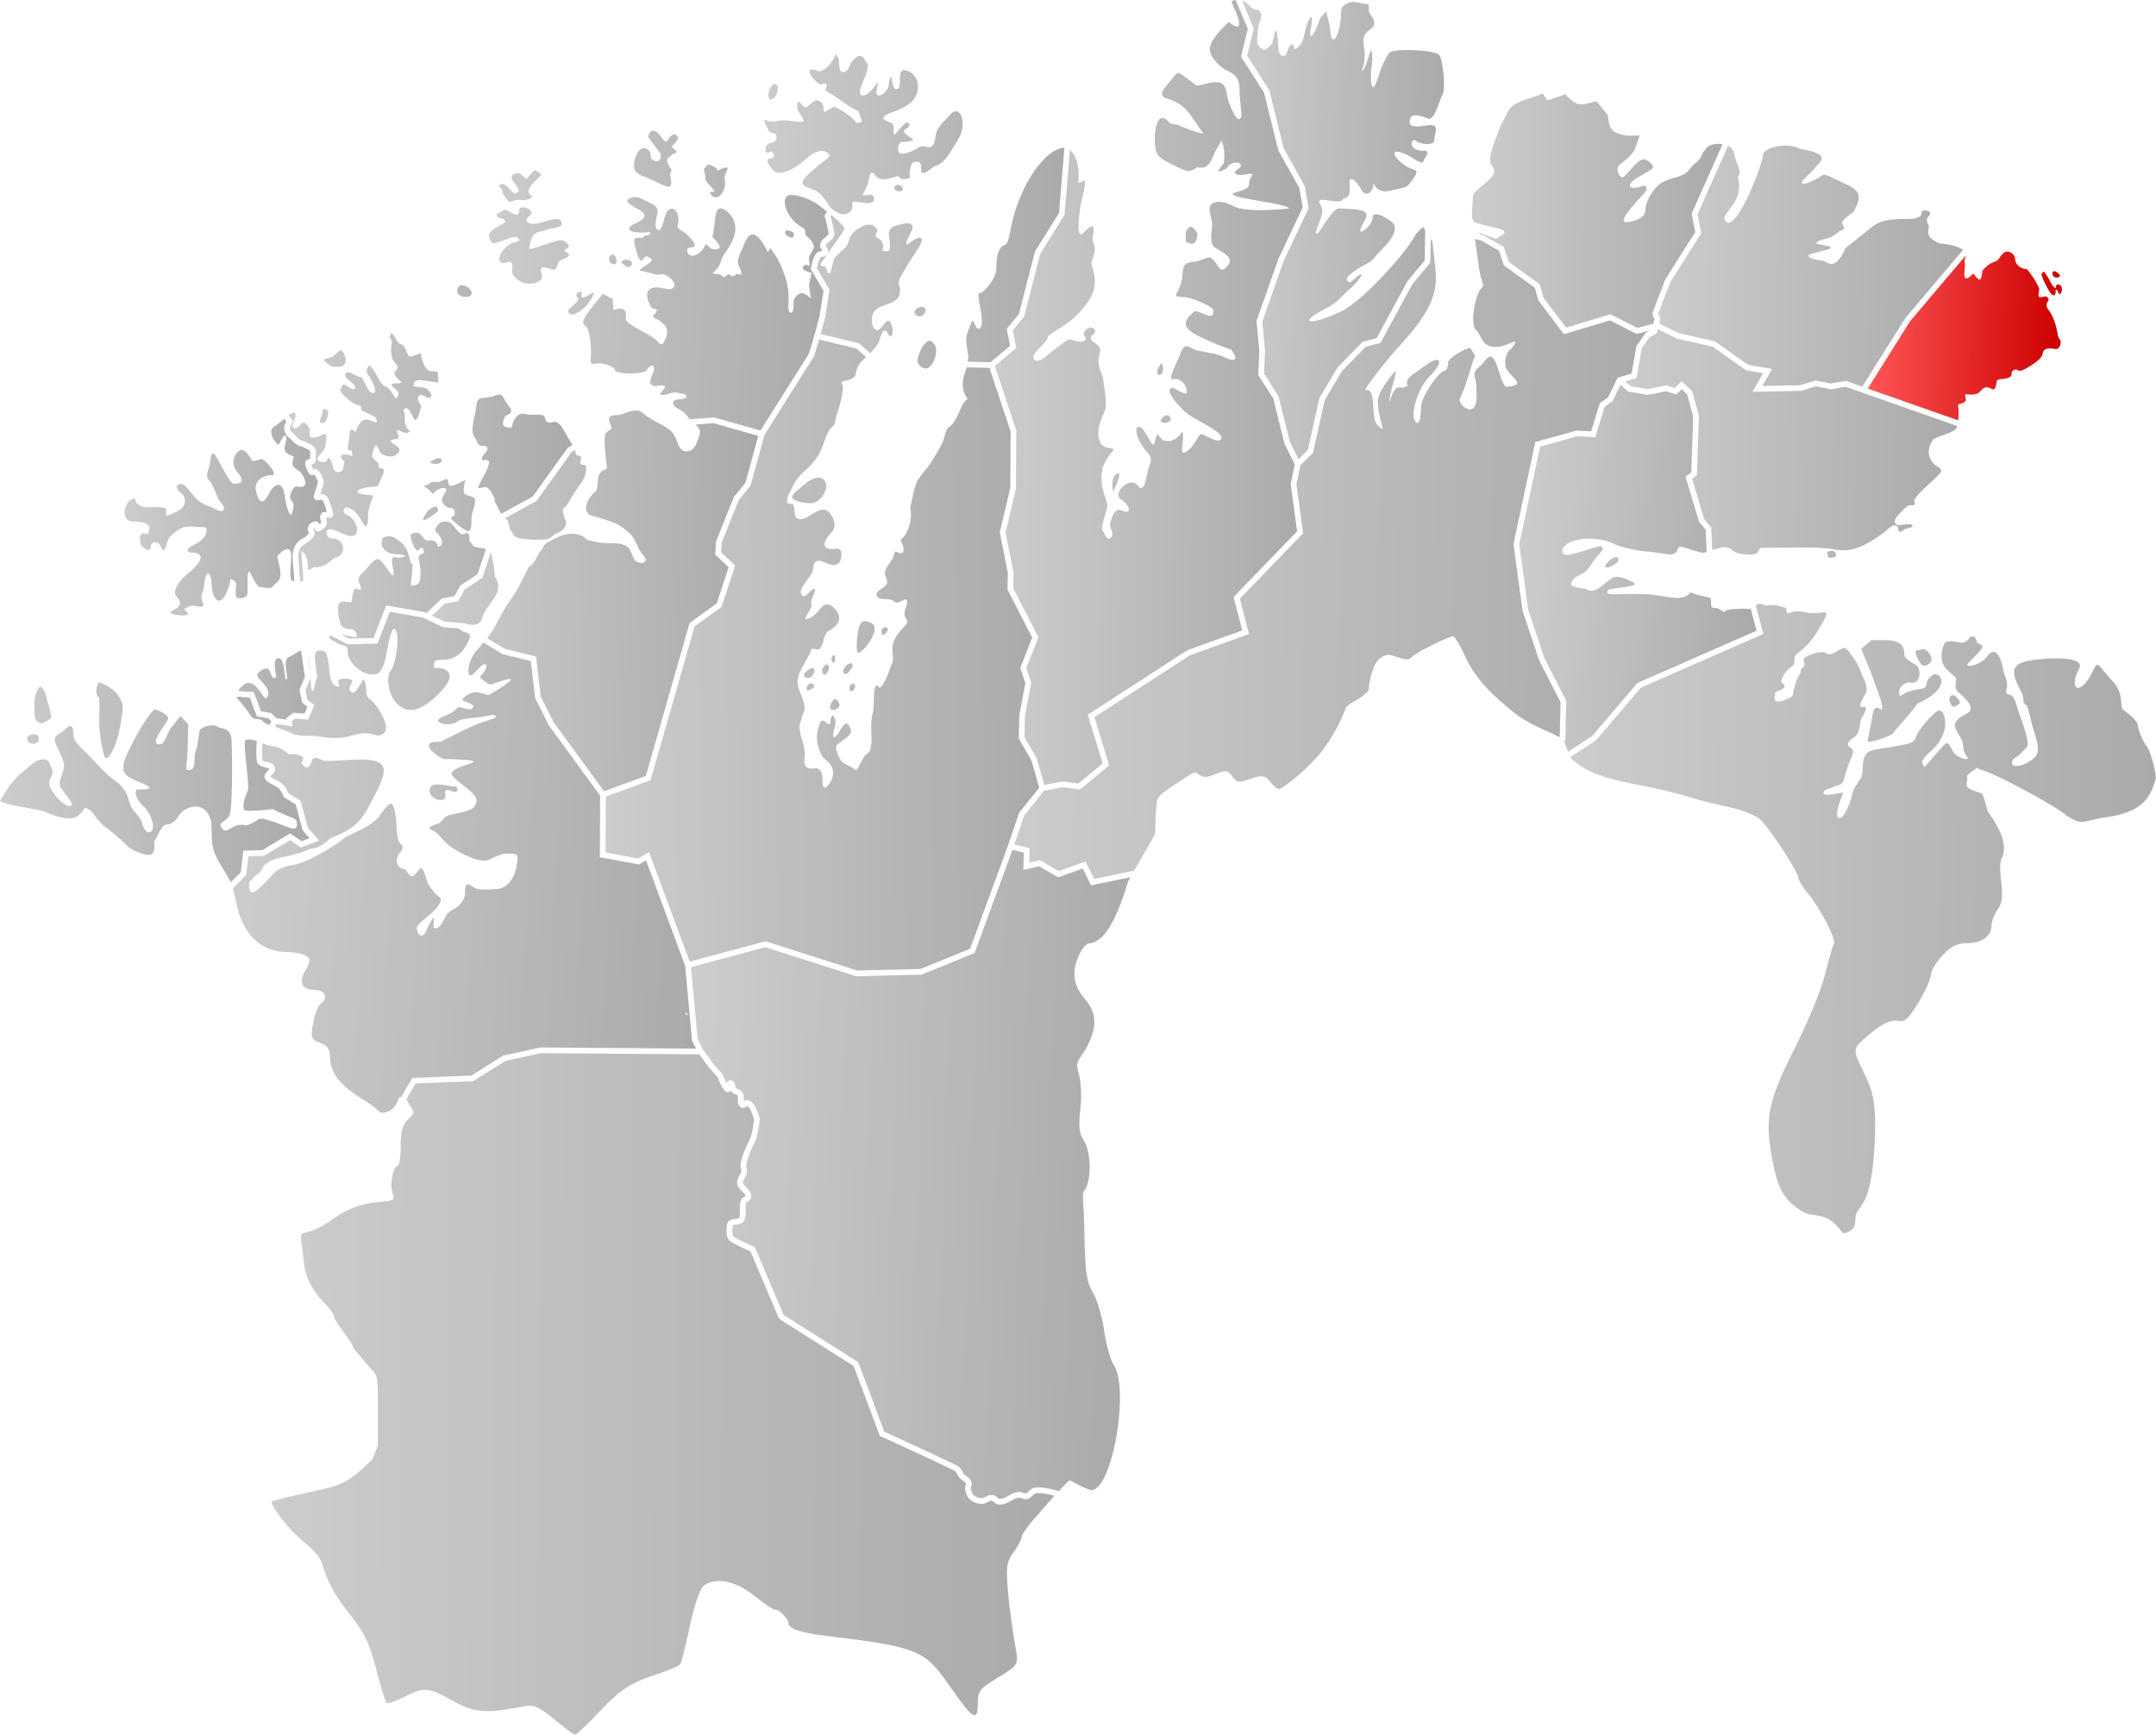
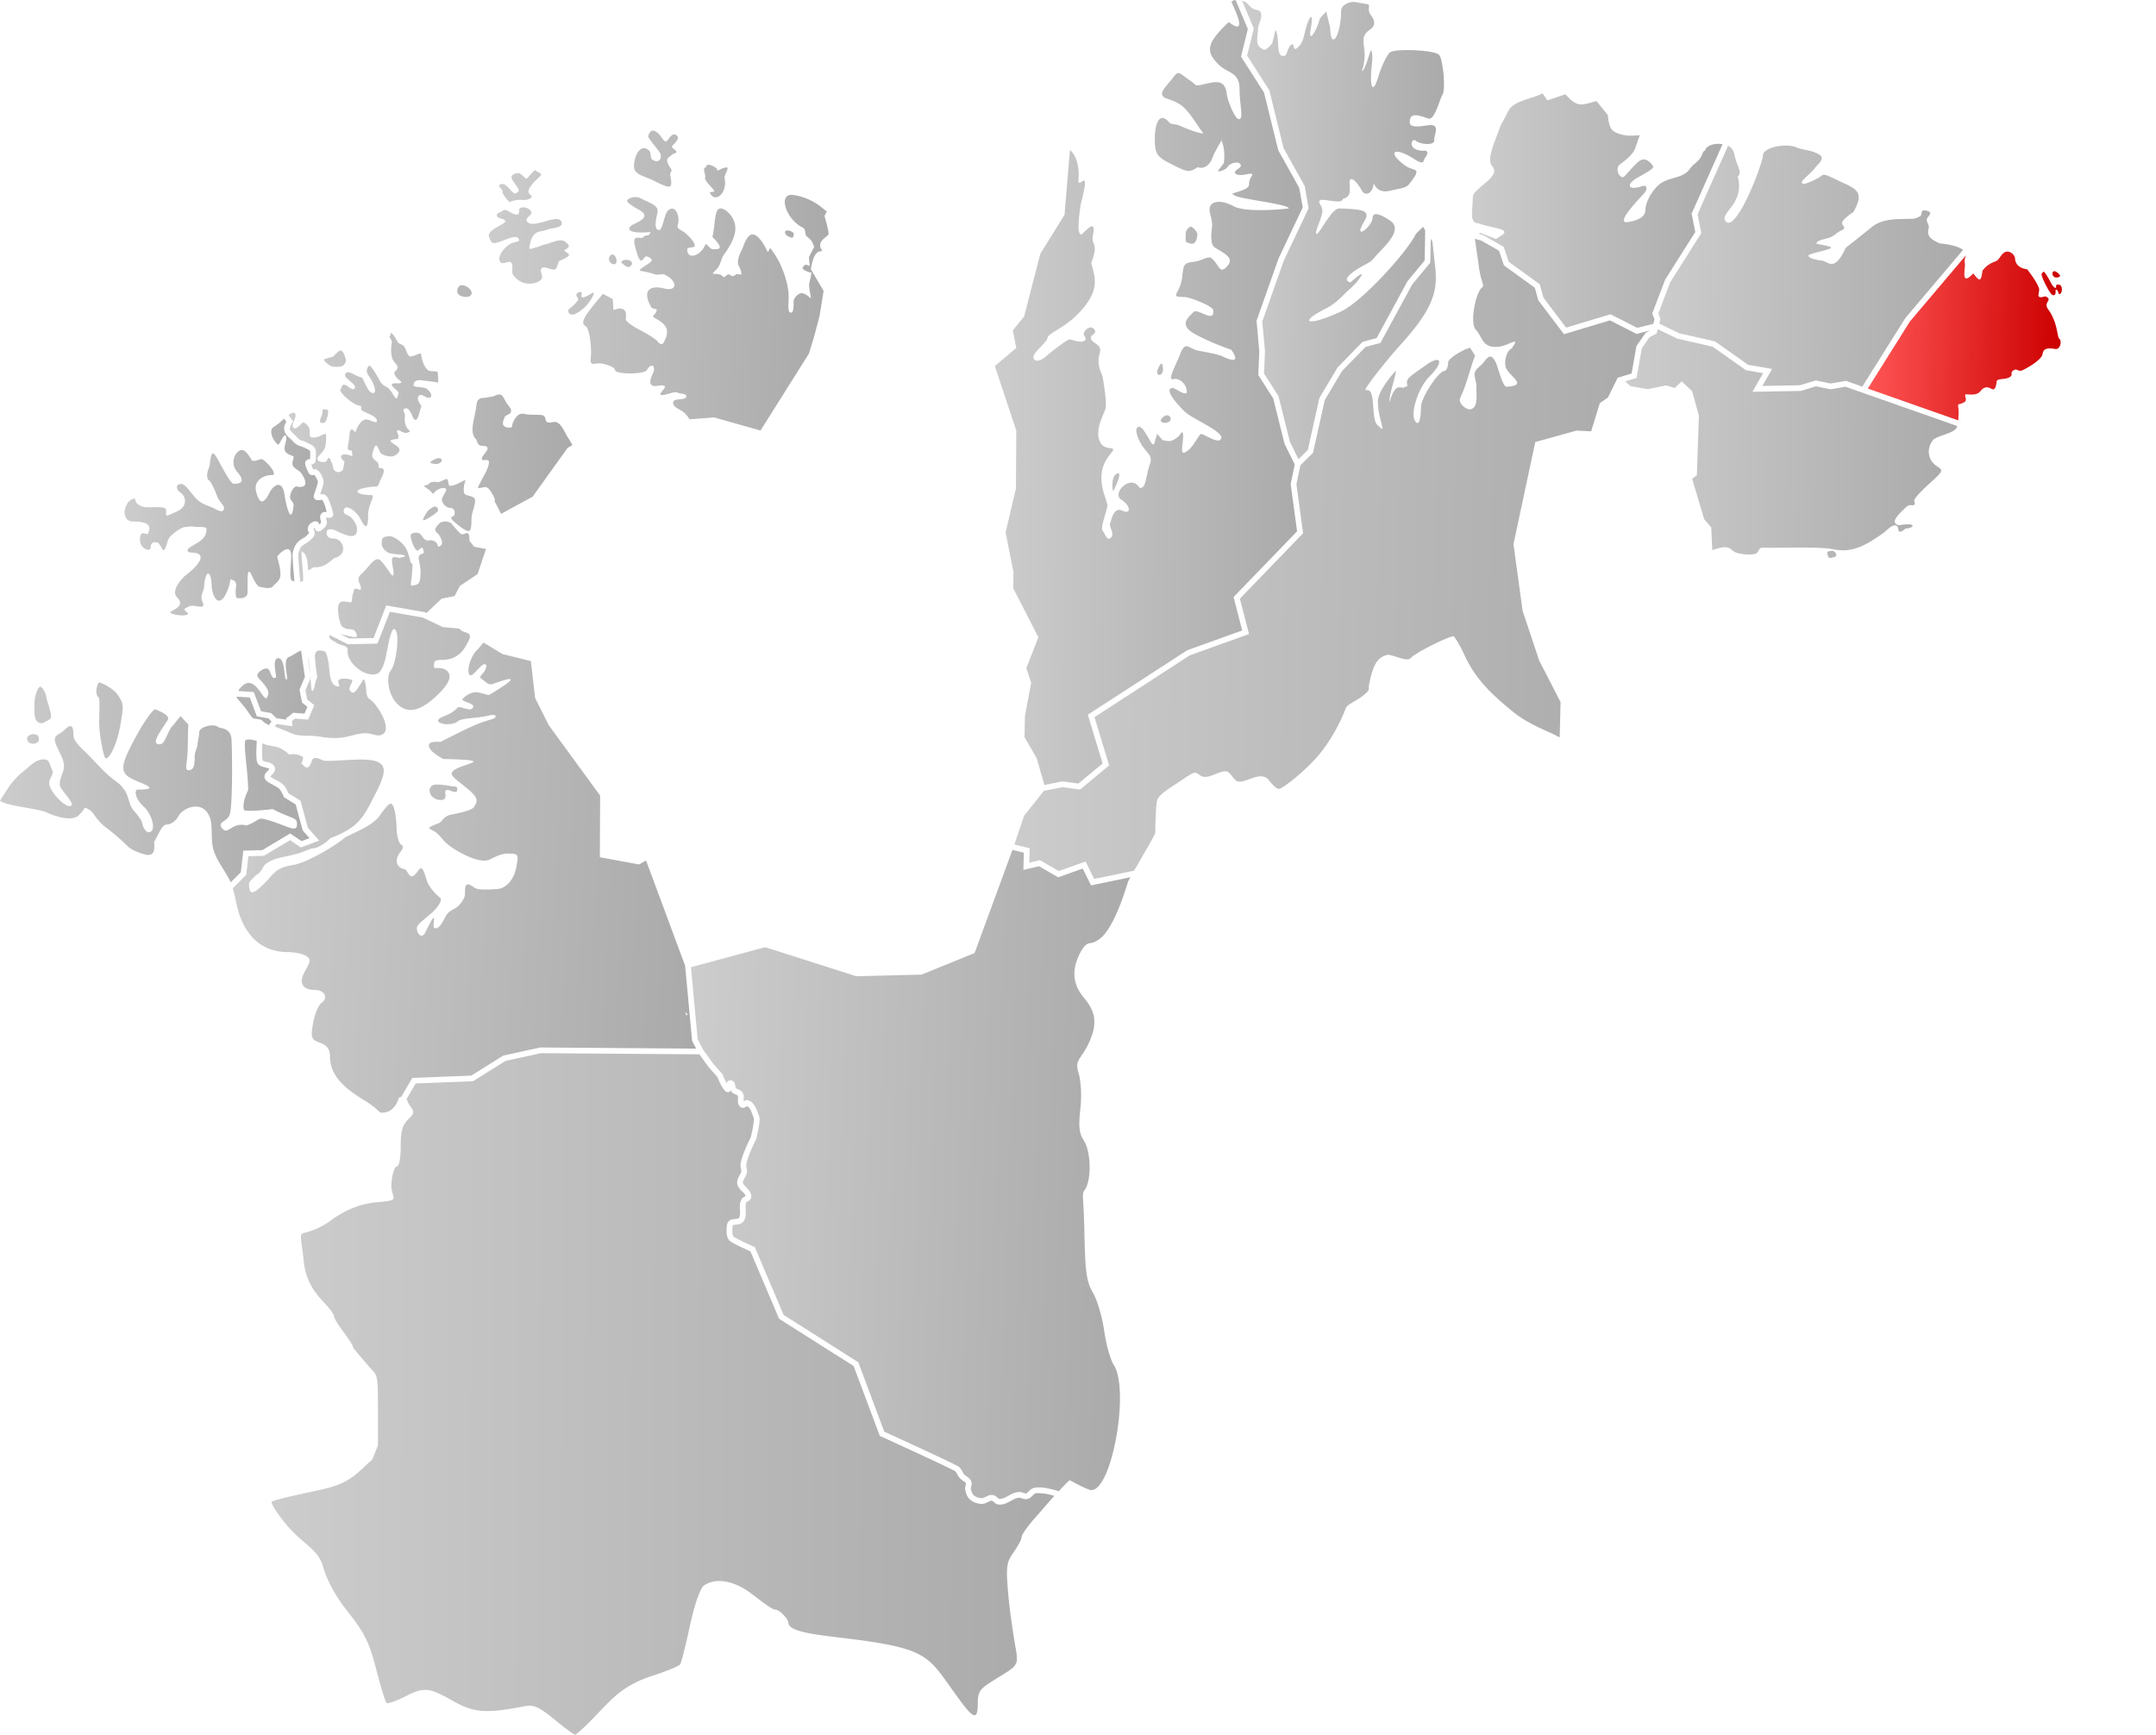
<svg xmlns="http://www.w3.org/2000/svg" xmlns:xlink="http://www.w3.org/1999/xlink" width="569.217" height="458.025" version="1.0">
  <defs>
    <linearGradient id="b">
      <stop offset="0" style="stop-color:#f55;stop-opacity:1" />
      <stop offset="1" style="stop-color:#c00;stop-opacity:1" />
    </linearGradient>
    <linearGradient id="a">
      <stop style="stop-color:#ccc;stop-opacity:1" offset="0" />
      <stop style="stop-color:#aaa;stop-opacity:1" offset="1" />
    </linearGradient>
    <linearGradient xlink:href="#a" id="d" gradientUnits="userSpaceOnUse" gradientTransform="translate(-91.403 -360.9)" x1="493.393" y1="572.488" x2="647.72" y2="574.255" />
    <linearGradient xlink:href="#a" id="m" gradientUnits="userSpaceOnUse" gradientTransform="translate(-91.403 -360.9)" x1="479.776" y1="508.69" x2="542.361" y2="511.588" />
    <linearGradient xlink:href="#a" id="l" gradientUnits="userSpaceOnUse" gradientTransform="translate(-91.403 -360.9)" x1="507.978" y1="473.404" x2="595.305" y2="474.465" />
    <linearGradient xlink:href="#b" id="o" gradientUnits="userSpaceOnUse" gradientTransform="translate(-91.403 -360.9)" x1="571.882" y1="454.931" x2="622.794" y2="456.257" />
    <linearGradient xlink:href="#a" id="p" gradientUnits="userSpaceOnUse" gradientTransform="translate(-91.403 -360.9)" x1="516.349" y1="439.856" x2="596.631" y2="440.612" />
    <linearGradient xlink:href="#a" id="q" gradientUnits="userSpaceOnUse" gradientTransform="translate(-91.403 -360.9)" x1="466.877" y1="423.642" x2="533.875" y2="423.465" />
    <linearGradient xlink:href="#a" id="s" gradientUnits="userSpaceOnUse" gradientTransform="translate(-91.403 -360.9)" x1="346.903" y1="490.73" x2="514.403" y2="494.23" />
    <linearGradient xlink:href="#a" id="r" gradientUnits="userSpaceOnUse" gradientTransform="translate(-91.403 -360.9)" x1="405.903" y1="408.48" x2="459.653" y2="409.98" />
    <linearGradient xlink:href="#a" id="k" gradientUnits="userSpaceOnUse" gradientTransform="translate(-91.403 -360.9)" x1="207.369" y1="432.657" x2="297.525" y2="436.016" />
    <linearGradient xlink:href="#a" id="j" gradientUnits="userSpaceOnUse" gradientTransform="translate(-91.403 -360.9)" x1="341.719" y1="474.73" x2="422.683" y2="475.084" />
    <linearGradient xlink:href="#a" id="t" gradientUnits="userSpaceOnUse" gradientTransform="translate(-91.403 -360.9)" x1="261.109" y1="673.781" x2="377.428" y2="677.67" />
    <linearGradient xlink:href="#a" id="u" gradientUnits="userSpaceOnUse" gradientTransform="translate(-91.403 -360.9)" x1="151.464" y1="730.896" x2="357.101" y2="731.603" />
    <linearGradient xlink:href="#a" id="c" gradientUnits="userSpaceOnUse" gradientTransform="translate(-91.403 -360.9)" x1="78.499" y1="567.008" x2="160.169" y2="566.477" />
    <linearGradient xlink:href="#a" id="e" gradientUnits="userSpaceOnUse" gradientTransform="translate(-91.403 -360.9)" x1="238.153" y1="554.98" x2="353.153" y2="553.98" />
    <linearGradient xlink:href="#a" id="n" gradientUnits="userSpaceOnUse" gradientTransform="translate(-91.403 -360.9)" x1="280.378" y1="414.272" x2="359.75" y2="415.333" />
    <linearGradient xlink:href="#a" id="f" gradientUnits="userSpaceOnUse" gradientTransform="translate(-91.403 -360.9)" x1="139.84" y1="608.02" x2="262.346" y2="614.207" />
    <linearGradient xlink:href="#a" id="i" gradientUnits="userSpaceOnUse" gradientTransform="translate(-91.403 -360.9)" x1="111.556" y1="519.278" x2="164.589" y2="519.631" />
    <linearGradient xlink:href="#a" id="g" gradientUnits="userSpaceOnUse" gradientTransform="translate(-78.677 -364.954)" x1="192.572" y1="533.716" x2="278.753" y2="531.67" />
    <linearGradient xlink:href="#a" id="h" gradientUnits="userSpaceOnUse" gradientTransform="translate(-78.677 -364.954)" x1="155.183" y1="478.145" x2="229.786" y2="477.046" />
  </defs>
  <g style="display:inline;opacity:1">
    <g style="opacity:1">
      <path style="fill:url(#c);fill-opacity:1;opacity:1" d="M13.535 184.264c-.306-.017-.474.418-.685 1.226-.292 1.114-.122 2.278.377 2.586.498.308.236 3.383.236 6.834 0 3.451 1.187 8.847 1.578 9.238.905.906 3.293-3.668 4.139-9.412.563-3.825 1.047-4.665-.987-7.422-1.233-1.671-4.265-3.03-4.658-3.05zm-15.68 1.09c-.416.063-1.488 2.098-1.488 4.57 0 .79-.065 2.564.139 3.484.381 1.72 1.92 1.796 2.4 1.399.215-.179 1.866-.721 1.858-1.522-.016-1.41-1.069-4.01-1.227-5.086-.25-1.7-1.357-2.895-1.682-2.845zm51.983 2.642-.086.272 1.904 2.25c1.048 1.237 2.137 3.283 2.694 3.283.245 0 1.084.144 1.916.289.628.68 1.3 1.12 2.039 1.396l.648-.966-.828-.788-3.047-.548-1.861-4.965zm-21.56 3.34c-.694.084-2.82 3.03-4.926 6.867-3.936 7.171-4.463 9.339-2.106 10.998 2.02 1.422 9.919 3.391 2.135 3.33-.807.972.255 3.053 1.742 4.399 2.384 2.157 3.608 6.865 1.367 6.865-.825 0-1.658-1.77-1.658-2.291 0-.522-.809-1.847-2.184-3.33-1.375-1.484-1.31-3.823-2.46-5.451-2.119-3-2.185-1.378-7.946-7.633-3.053-3.315-5.582-4.929-5.582-7.11 0-2.817-.948-2.641-2.476-1.113-1.529 1.529-3.454 1.047-1.793 4.547 1.387 2.925 2.27 4.374 1.482 6.463-.583 1.544-1.12 3.28-.629 4.057 1.44 2.273 4.346 4.953 2.262 4.953-1.163 0-4.402-3.046-5.133-5.397-.563-1.813 1.373-2.814.656-4.168-.484-.915-.588-2.393-1.586-2.67-2.373-.659-4.554 2-6.51 3.498-1.16.89-3.011 3.19-3.011 3.19l-2.649 4.11c1.246 1.325 10.245 2.151 12.057 3.01 3.007 1.428 7.006 2.41 8.649.925 2.2-1.991 1.061-2.702 3.273-1.237.633.42 1.687 2.648 3.75 4.194 2.062 1.546 4.74 3.847 5.951 5.117 1.211 1.27 4.592 2.309 5.067 2.309.475 0 2.46.442 1.92-3.377 1.39-2.476 2.163-4.623 3.34-4.623 1.045 0 2.397-.93 3.005-2.065 1.442-2.695 6.897-4.562 8.512.498.644 2.019.048 5.667.867 8.34.94 3.066 3.21 5.565 4.523 8.488l2.667-2.664.652-5.703 5.021-.139 7.354-4.4 3.015 2.016 2.092-.77-1.808-2.066-1.848-6.862-3.076-1.894-.094-.217s-.154-.359-.375-.789c-.22-.43-.532-.94-.693-1.115-.37-.404-1.143-.836-1.905-1.238-.38-.202-.758-.4-1.097-.627-.34-.229-.667-.477-.873-.907-.217-.452-.093-.989.095-1.302.19-.314.417-.527.614-.723.196-.196.363-.372.433-.477.022-.032.022-.03.028-.037-.02-.038-.056-.077-.211-.152-.2-.097-.54-.191-.916-.287-.377-.096-.79-.192-1.198-.403-.407-.21-.85-.622-.959-1.2-.188-.996-.167-2.427-.123-3.677.034-.936.072-1.361.098-1.712-1.325-.39-2.599-.546-2.988-.157-.675.675.721 8.648.701 13.178 0 0-1.597 2.864-1.145 5.133.152.76 7.6-.149 7.6-.149 5.724 2.883 6.436 2.098 6.436 4.063 0 2.29-2.53.366-7.534-1.133-3.187-.955-1.961-.064-5.78 1.395-4.028-1.05-4.901 2.868-6.538.644-1.233-1.674 1.506-1.552 2.135-3.652.664-2.216.674-13.926.443-19.56-.14-3.433-3.158-3.01-3.582-3.434-1.006-1.007-4.943-.089-4.943 1.328 0 .814-.44 2.788-.487 3.336-.108 1.257-.724 1.666-.724 3.316 0 2.262-.263 3.434-1.67 3.434-.896 0-.472-1.469-.268-3.903.18-2.151.087-5.074.26-8.15l-2.053-2.254-2.636 3.242c-1.306 2.372-1.645 4.223-2.895 4.223-2.38 0 .027-3.163 2.106-6.336.923-1.409-2.55-2.537-3.122-2.89a.18.18 0 0 0-.119-.022zm-32.104 6.576c-.64-.016-1.324.23-1.631.693-.29.438-.022 1.221.408 1.522.647.451 1.846.386 2.356-.215.362-.427.314-1.325-.121-1.678-.26-.21-.629-.312-1.012-.322z" transform="translate(12.727 -4.055)" />
-       <path style="fill:url(#d);fill-opacity:1;opacity:1" d="M451.73 163.51c-.375.02-.633.19-.91.431l2.004 7.489-32.334 14.199-11.844 13.879-6.77 4.46c.05.063.061.204.114.257 5.31 5.245 14.592 6.382 22.07 7.92 3.026.638 7.3 1.738 9.5 2.447 2.2.708 6.808 1.874 10.239 2.592 3.5.731 7.146 2.203 8.308 3.351 2.685 2.652 9.89 13.698 9.926 15.219.016.645 1.118 2.47 2.451 4.055 3.37 4.004 7.667 12.317 6.96 13.462-.324.523-1.38 4.18-2.348 8.13-.968 3.948-4.553 12.68-7.967 19.404-7.301 14.376-8.125 18.866-5.658 30.81 1.347 6.524 2.997 9.596 8.011 12.52 1.634.952 4.872.591 6.932 2.035 2.75 1.927 2.975 3.449 3.594 3.482.619.034 2.643-.651 2.974-2.306.331-1.655-.168-2.3 1.008-3.89 1.774-2.4 3.35-4.847 4.088-15.444.805-11.562-.293-15.562-2.006-19.25-3.126-6.732-4.055-7.276-1.148-9.95 4.445-4.088 7.41-5.699 9.57-5.199 1.646.381 2.727-.62 5.317-4.927 1.787-2.974 3.25-6.237 3.253-7.254.003-1.018 1.376-3.314 3.051-5.102 2.32-2.474 3.888-3.25 6.569-3.25 3.872 0 6.377-1.848 6.377-4.705 0-1.017.723-2.881 1.607-4.143 1.244-1.776 1.45-3.529.92-7.775-.433-3.463-.254-5.46.43-6.283 1.137-3.888-.896-7.304-3.532-11.317-.558-.345-1.063-3.345-1.806-5.095-.17-.398-2.864-.864-3.801-1.692-.887-.783-.017-1.91-.26-2.91-.145-.599 1.666-1.618 2.69-2.412.357.293.688.51.931.555 3.228.587 20.726 10.05 22.791 12.248 4.713 2.627 3.208 1.284 10.367.283 10.98-1.535 11.864-6.67 13.092-10.328-.304-3.259-1.73-7.674-2.552-8.584-.824-.91-2.223-4.226-2.223-5.389 0-1.163-2.887-3.373-3.89-4.092-1.004-.718.255-4.17-2.54-7.242-5.25-5.77-3.705-5.963-6.201-1.578-3 5.27-5.69 3.172-2.832-2.168 1.034-1.932-2.524-2.884-8.94-2.457-9.212.613-9.751 2.426-6.458 8.62 1.389 2.612-.187 2.716 1.494 3.693.326.19 1.063 3.752 1.445 5.15 1.185 4.343 2.367 6.685.742 8.48-2.169 2.397-6.832 3.344-5.947 1.038.316-.825 1.344-1.052 2.3-2.114.492-.545 1.314-1.203 1.632-1.717.77-1.246-2.317-8.974-2.834-10.859-1.282-4.667-2.995-1.666-2.707-3.996.06-.483.708-1.66-.694-4.654 0 0-.6-4.982-2.549-5.446-1.013-.24-2.455 1.932-2.455 1.932-2.051 1.614-4.108 1.959-4.527 1.672-.424-.29.813-1.233 2.678-3.217 1.74-1.852 1.465-2.099.175-2.594-.837-.32-.188-2.207-2.074-1.859-.325.526-1.172 1.627-2.22 1.627-1.049 0-4.029-.972-4.645.18-.92 1.717-1.3 4.882.41 6.703 1.147 1.22 2.68 2.152 2.68 2.719 0 .566-.66 2.358.44 3.353 2.588 2.343 4.84 4.425 2.197 5.84-1.563.836-3.478 1.926-2.957 3.54.384 1.191 1.92 3.12 2.068 4.22.174 1.29.043 1.952.85 3.181-.101.023.609.799.537.836-.977.506-1.936-.258-2.541-.543-1.359-.639-1.732-1.909-2.157-2.613-.913-1.513-1.083-1.146-3.47 1.598l-3.33 3.826c-1.286-1.51-.53-2.215 2.015-4.528 3.752-3.53 4.063-7.753 2.735-9.869-.682-1.085-1.537-.652-3.948 2-1.693 1.862-3.091 3.94-3.107 4.617-.016.678-1.267 1.486-2.78 1.8-7.967 1.649-10.075.813-10.953 3.77-.483 1.632-.117 3.87-.697 4.97-.58 1.1-1.994 2.638-2.324 4.236-.607 2.94-2.625 7.478-3.844 6.26-.365-.365-.201-1.99.363-3.61l1.028-2.943-3.074.525c-2.95.396-2.011-.637-1.786-1.08.208-.407 1.909-.415 2.233-.918 3.927-1.05 1.827-.942 4.844-7.808 1.408-3.206-1.441-1.982-.84-3.81.34-1.036 1.605-1.238 2.31-2.276.676-.994.797-2.83.95-3.614.063-.62 1.208-1.787 1.376-3.3.138-1.233-3.324 1.688-.1-3.846.983-1.685-.708-4.187-1.247-5.775-.87-2.56-2.696-4.556-3.203-5.424-1.524-1.415-1.079-.697-2.075-.533-1.191.515-2.46 1.983-3.917 1.062-.872-.551-2.652-.152-4.14.434-2.72 1.071-1.503 1.578-1.503 2.644 0 .78-1.082.494-1.111 2.32-1.1 1.181-1.942 4.81-1.942 5.532 0 .732-2.625 1.824-4.021 1.824-1.375 0-.682-1.71-.682-2.234 0-.49 2-.643 2.434-1.565.395-.84-1.081-.852-.815-1.842.477-1.772 2.303-3.29 2.899-3.664.699-.44.58-1.512.58-2.287 0-.774 1.452-1.335 3.638-3.633 2.187-2.298 5.08-7.607 4.786-8.082-.294-.475-1.24.03-3.655.03-1.342 0-3.004-.612-4.205-.528-1.408.099-2.273.86-2.582.307-.414-.74.444-.968-.678-1.299l-2.046-.601c-.702-.025-1.687-.102-2.873.087-.796-.329-1.315-.453-1.708-.431zm29.625 9.57-2.697 2.32 2.582 6.245 2.71 7.601c1.114 4.971-1.55-.986-2.268 3.479-.524 3.253-1.531 7.248-1.213 7.24 1.821-.043 6.865-1.894 6.865-2.574 0-.439 3.648-3.979 6.227-7.594 8.264-3.643 6.704-7.717 4.617-7.717-.486 0-1.826.853-2.09 1.861-.264 1.009-.378 1.849-1.14 1.9-.764.053-2.4.405-3.637.784-1.838.563-2.641 2.037-2.641.324 0-1.403.939-2.361 2.611-2.781 3.048 1.19 3.497-3.526 1.78-4.588-.55-.34-3.012-1.532-3.012-2.58 0-2.405-.867-3.92-5.276-3.92zm13.784 2.334c-1.464.35-1.935.41-2.082.41.018.012.025.03 0 .073-.377.608.99 2.895 1.33 3.445.72 1.166 2.874-.023 2.851-1.12-.027-1.333-1.333-2.715-2.1-2.808zm7.777 12.2c-.55 0-1 .45-1 1s.528 2.007 1.078 2.007 1.711-.589 1.711-1.139-1.239-1.869-1.789-1.869z" transform="translate(12.727 -4.055)" />
-       <path style="fill:url(#e);fill-opacity:1;opacity:1" d="m203.541 93.691-1.314 4.354-13.143 20.875-3.65 13.334-3.098 3.795-4.527 11.277-.178 2.53 3.73 3.525-3.57 10.896-7.156 5.182-11.61 40.605-11.808 4.334-.069 14.752 8.58 1.582 2.909-1.658 10.722 28.897 19.979-5.393 24.21 7.735 16.73-.415 13.122-5.343 9.987-27.207.015-.041 2.914-8.614 5.33-6.672-2.056-7.171-3.338-5.77.125-6.139 1.601-8.494-1.337-4.01 3.138-8.039-6.513-12.677.085-4.426-2.125-10.686 2.772-11.738.088-14.887-5.578-16.79-6.03-.141c-.751 2.593-2.032 5.113.254 8.31-2.107 1.509-2.333 5.552-4.763 7.367-1.264.944-1.215 2.916-1.936 4.319a60.16 60.16 0 0 1-3.15 5.396c-1.08 1.654-2.634 3.009-3.489 4.79-1.002 2.087-1.332 5.37-1.822 6.7.968 4.69-1.806 8.52-2.463 8.52-.385 0 1.396 2.582.41 3.52-.692.659-1.93-.876-2.084.037-.373 2.21-2.276 3.317-2.515 5.24-.115.92.78 1.829.553 2.728-.35 1.377-3.105 1.895-2.737 3.266.441 1.642 3.447.404 4.795 1.746.78.776 2.904-1.246 3.168-.52.426 1.172-.915 2.823-.566 4.155.313 1.199 1.238 1.351.156 2.547-1.194 1.32-3.498 3.643-3.398 6.15.11 2.747.192 1.894.05 3.614-.616.664-1.297 4.541-3.119 6.503-.633.682-.885-1.159-1.37-.168-.815 1.661-.223 5.285-.774 7.14-.77 2.588-.119 6.11-.36 8.054-.323 2.096-.135 1.741-1.789 3.187-2.638 4.57-1.668 4.01-3.35 3-.864-.52-2.525-.93-3.212-2.373-1.633-3.423-1.102-3.387 1.033-4.883 1.207-.845 1.904-1.612 1.904-2.216 0-.604-.644-2.754-1.65-1.844-1.08.977-2.067 3.51-2.807 3.367-.642-.125.266-2.209.404-3.853.08-.951-.5-1.763-.742-1.946-.943 1.283-.492 1.845-.675 2.17-.493.87-1.907-1.958-2.676-.107-1.159 2.893-1.135 5.538.584 8.738.323.602 2.297 1.783 2.726 3.293.546 1.922-.456 4.127-1.965 5.027-.976-.14-.463-2.043-.834-3.576-.706-2.92-3.196-.397-4.38-2.254-.931-1.458.905-1.454-1.159-7.822-.794-3.368-.095-3.217.19-4.79.144-.796.718-1.497.762-2.306.15-2.786-2.344-5.46-1.748-8.185.58-2.654 2.997-5.55 3.5-7.512.152-.595 1.723.246 2.162-.172 1.266-1.206.968-3.377 2.144-4.592 5.119-2.68 2.68-5.756.975-6.82-1.41-.88-2.173-.101-3.112 1.03-.775.934-1.92 2.293-3.613 2.52-.581.079 1.868-3.455 1.625-3.679-.917-.845 1.634-4.41.633-4.32-1.185.105-2.199 2.565-3.094 1.781-1.72-1.506 1.798-4.206 2.608-6.344.328-.866.115-2.151.912-2.625 1.482-.881 3.432 1.265 5.105.844.536-.135 1.166-.48 1.313-1.012.308-1.119.996-3.625-1.282-3.238-1.397.238-5.15.096-.75-4.674 1.272-1.377.106-4.492-1.527-5.412-2.318-1.306-5.21 3.08-7.693 2.125-1.057-.406-.61-2.402-1.067-3.54-.225-.564-1.592-.185-1.658-.741-.174-1.472.565-2.402 1.445-4.205 2.018-4.133 4.198-4.115 6.637-8.053 1.803-2.91 1.915-6.063 3.863-7.719.72-.61.7-1.754.975-2.656.724-2.38 1.476-4.512 1.764-7.254.158-1.5-.909-1.814.154-2.092 2.483-.648 3.042-.835 3.305-2.238.391-2.088 1.124-2.646 2.43-3.951.032-.033.185-.178.238-.227l-2.545-2.232zm29.135.334c-.377.007-.786.327-1.422.963-.81.81-1.995 3.908-1.662 4.776.333.867 1.246 1.576 2.03 1.576 1.976 0 3.714-4.68 2.286-6.4-.51-.615-.855-.922-1.232-.915zm-28.918 36.188c-2.102-.177-3.977 1.612-5.578 2.984-.723.62-1.829 1.337-1.715 2.282.044.362.516.541.847.695 1.198.554 2.574.71 3.893.713.46 0 .952-.028 1.357-.244 1.007-.54 1.895-1.433 2.375-2.47.398-.857.662-1.952.29-2.821-.244-.57-.852-1.087-1.47-1.14zm12.295 37.883c-.382-.025-.818 0-.897.004-1.1.044-1.64 3.918-1.672 6.15-.035 2.496.181 2.823 2 1.004 1.285-1.285 4.733-6.324 1.141-6.867.137-.194-.19-.267-.572-.291zm5.004 1.61c-.583 0-1.059.45-1.059 1s.199 1 .441 1c.243 0 .72-.45 1.059-1 .34-.55.141-1-.441-1zm-13.631 7.34c-.345-.062-.574.51-.61.858-.042.42.09 1.138.512 1.16.29.016.394-.466.432-.753.057-.433.095-1.186-.334-1.264zm4.273 2.17c-.627.101-1.352.88-1.629 1.468-.183.389-.218 1.093.17 1.279.512.245 1.107-.434 1.455-.881.374-.48 1.019-1.373.537-1.744a.63.63 0 0 0-.271-.121.759.759 0 0 0-.262 0zm-6.119.323c-.486.017-.98.653-1.137 1.135-.16.491-.108 1.374.393 1.5.565.142 1.025-.72 1.19-1.28.126-.43.182-1.167-.239-1.322a.54.54 0 0 0-.207-.033zm-3.898.887c-.495.036-1.128.583-1.53.924-.31.263-.747.664-.62 1.05.163.503.962.818 1.456.63.838-.321 1.741-1.79 1.127-2.444a.513.513 0 0 0-.433-.16zm-.082 4.056c-.32-.036-.725.157-.953.373-.342.324-.572.946-.36 1.366.214.425 1.088-.165 1.498-.407.621-.366.626-.72.096-1.21a.488.488 0 0 0-.281-.122zm10.798.063c-.413.06-.794.59-.878 1.006-.073.357.084.928.441 1 .476.096.963-.524 1.059-1 .072-.357-.085-.928-.442-1a.533.533 0 0 0-.18-.006zm-4.69 4.1c-.166.02-.337.143-.442.267-.535.63-1.186 1.86-.573 2.414.557.503 1.842-.04 2.127-.734.273-.664-.28-1.68-.953-1.932a.332.332 0 0 0-.16-.015z" transform="translate(12.727 -4.055)" />
      <path style="fill:url(#f);fill-opacity:1;opacity:1" d="m90.2 165.598-3.268 8.398-7.819.158-4.384-2.209-.46-.216c-.29 1.272 1.099 1.44 1.788 2.001.869.71 3.174.767 3.013 1.877-.488 3.379 4.705 7.618 7.877 6.278 1.097-.464 1.898-2.915 2.213-4.496.72-3.839 1.695-9.315 2.787-6.47.67 1.748-.096 8.485-1.58 10.298-1.06 1.295-.77 5.73 1.399 8.254 2.266 2.639 5.345 3.136 10.086-1.07 2.116-1.879 3.808-3.81 4.072-5.3.28-1.579-.986-2.664-2.94-2.664-1.067 0-1.127.107-1.127-.718 0-1.025.094-1.44 2.313-1.444 2.542-.005 4.674-1.205 5.973-3.488 1.184-2.083 2.018-3.277-.112-3.828-.739-.191-1.23-.569-1.502-.941l-4.355-.383-5.233-2.51zm24.716 8.113c-.653.787-1.218 1.53-2.13 2.45-2.293 2.92-2.465 7.77-.382 5.687 1.84-1.84 2.741-3.063 3.272-2.073-.163 2.397-2.622 2.665-1.076 3.672.85.539 1.628 1.75 3.046 1.104 10.36-3.739-.523 2.528-1.064 2.886-.602.403-2.499-.748-3.93-.591-1.608.176-2.863 1.286-3.275 1.824-.52.679 4.439 1.179 2.32 2.621-.583.397-3.177-.882-3.611-.41-1.295 1.407-2.418 1.77-3.793 2.375-2.173.955-1.506 1.554.107 1.933 1.021.24 3.01-.011 3.612-.613.742-.742 3.656-.872 6.148-1.195 1.913-.248 3.559-.881 3.895-.338.474.767-1.383.925-4.04 1.928-2.79 1.053-6.491 2.978-10.47 4.978 0 0-2.711-.31-3 .674-.505 1.722 3.781 3.83 3.781 3.83 17.167.397.952 1.38 2.278 4.207.374.8 2.123 2.02 4.18 3.715 3.078 2.538 2.51 3.351 1.618 4.764-.595.943-4.059 1.61-6.103 2.035-2.044.425-2.172 1.86-3.291 2.283-4.318 1.629-1.887 1.058.025 2.97 1.069 1.07 1.699 2.242 3.992 3.69 3.496 2.207 7.433 3.827 9.454 2.906 1.326-.604 3.039-1.586 4.724-1.586 2.977 0 3.044.103 2.387 3.604-.642 3.422-2.835 5.688-5.158 5.758-.583.017-4.823.456-5.891-.352-2.54-1.922-2.496-.373-2.496 1.623 0 .898-.83 2.36-1.844 3.25-1.013.89-2.49 1.215-3.174 2.504-.825 1.558-1.774 3.64-3.004 3.319-1.032-.27 1.399-6.598-2.382.906-.744 1.937-2.315.95-2.315-1.037 0-.898 2.295-2.383 4.223-4.201 1.928-1.819 2.471-3.406 1.933-3.739-.537-.332-2.915-2.49-3.564-4.658-1.002-3.345-1.354-3.7-2.342-2.35-2.275 3.262-2.452-.318-3.515-.521-2.24-.427-2.718-2.555-1.045-4.57.774-.934.8-1.558.078-2.004-.577-.357-1.08-2.31-1.12-4.34-.038-2.03-.391-4.507-.785-5.504-.607-1.542-1.183-1.167-3.841 2.5-1.722 2.376-6.526 4.29-8.916 5.492-2.634 2.332-10.321 6.806-13.752 7.32-4.362.655-5.09 2.208-6.907 4.133-3.769 3.997-4.755 3.921-4.755.785 0-.652 1.303-1.464 1.779-2.232 1.002-.338 1.644-1.46 2.209-2.557 2.45-2.241 5.528-2.085 9.27-3.257.732-.23 2.774-1.045 3.447-1.27 1.37.17 4.08-1.823 4.72-2.654 7.58-2.905 8.682-5.326 11.914-11.666 3.105-6.09 3.863-9.112-3.705-9.112-3.493 0-9.115.573-9.935.258-.942-.361-2.682-1.31-3.098-.002-.948 2.987-1.844 1.57-2.574 1.008-.515-.396.379-.804.223-1.936-1.425-.783-2.032-.86-3.682-.677-2.537-2.356-3.771-1.936-6.246-2.61-.213-.17-.54-.199-.793-.34-.023.35-.042.518-.065 1.141-.043 1.212-.03 2.662.098 3.344.01.053-.004.056.174.148s.506.187.879.282c.372.095.79.19 1.201.39.411.2.862.569 1.02 1.135.134.483-.047.946-.247 1.242-.199.296-.43.51-.62.701a3.365 3.365 0 0 0-.339.381c.04.045.091.116.28.242.241.163.583.348.96.547.755.399 1.652.833 2.31 1.55.386.42.678.97.923 1.446.182.354.25.514.31.65l3.196 1.97 1.91 7.101 3.016 3.445-4.854 1.787-2.863-1.912-6.875 4.114-4.111.113-.567 4.932-3.55 3.546c.856 2.775.942 5.426 2.515 8.856 2.424 5.284 6.48 7.967 12.08 7.994 1.769.008 3.892.45 4.717.98 1.319.85 1.287 1.342-.256 4.075-1.948 3.451-.227 4.93 2.6 4.93 2.573 0 3.642 2.057 1.779 3.42-.84.613-1.846 3.016-2.238 5.34-.662 3.917-.528 4.294 1.87 5.206 1.833.697 2.589 1.715 2.589 3.489 0 5.386 4.038 8.632 9.449 11.937 2.879 1.759 3.605 2.991 3.992 3.01 2.345.112 3.958-1.26 4.764-3.994l.584-.133 2.955-5.043 15.584-.615 8.396-5.274 9.795-2.148 41.16.299-1.07-2.043-1.842-19.844-10.314-27.793-1.848 1.055-10.353-1.909.074-16.283-13.555-18.574-3.6-7.158-1.128-9.778-7.512-1.859zm-43.393 2.101c-.643.069-1.212.507-1.093 1.934.384 4.63.696 4.976.511 5.451-.4 0-.71 4.05-1.345 3.147-.161-.23-.22-1.578-.326-3.223l-1.366 3.176.485 2.432 1.869 1.529-1.649 3.8-3.431-.267-.807.627.12 1.4-4.202-.597-.426.634c.484.296 3.095 1.208 4.383 1.825 1.925.922 4.715.467 7.19.83 6.926 1.23 8.304-.64 11.968-.842 2.25-.124 3.45 1.139 4.916.24 2.725-1.67-2.019-8.633-3.525-9.303-.413-.183-.78-1.083-.815-2-.043-1.137-.416-4.278-1.054-2.685-1.782 2.842-2.376 3.866-3.381 2.266 0-1.414 1.059-2.13.646-2.545-.412-.416-3.6-.725-3.6.232 0 1.117.827 1.594-.296 1.38-1.25-.236-1.842-1.473-2.068-4.323-.175-2.196-.662-4.346-1.084-4.778a.185.185 0 0 0-.077-.05c-.18-.055-.9-.358-1.543-.29zm-2.253 7.31.046-.112-.134-.934c.027.365.065.703.088 1.045zm-.088-1.046c-.123-1.618-.3-3.372-.68-4.72zm33.619 29.135a9.306 9.306 0 0 0-.756.023c-.56.042-1.149.533-1.299 1.075-.208.749.184 1.695.774 2.203.773.666 2.095 1.035 3.007.576.245-.123.29-.475.358-.74.13-.502-.3-1.208.086-1.553.723-.647 2.28.904 2.908.164.264-.31.14-1.169-.266-1.193-1.222-.075-3.036-.54-4.812-.555zm65.513 60.01c.182.284.367.566.553.842l-.508-.006-.01-.239c-.009-.212-.025-.39-.035-.597z" transform="translate(12.727 -4.055)" />
-       <path style="fill:url(#g);fill-opacity:1;opacity:1" d="M168.156 108.406a3.971 3.971 0 0 0-.55.002c-1.248.088-2.646.689-3.792 1.082-1.078.37-3.577-.431-2.878 1.846.884 2.88.427 1.466-.948 2.984-.915 1.012.237 8.457.237 9.254 0 .545-1.667.254-2.205 2.219-.25.911-.287 3.518-.635 3.816-2.968 2.541-3.617 5.821-1.182 6.528 6.048 1.754 7.197 2.13 9.902 4.554 1.426 1.278 2.022 3.254 2.956 4.926.464.832 1.755 1.694 1.312 2.537-.324.616-1.437.55-2.07.262-1.518-.688-1.387-3.255-2.797-4.145-1.74-1.096-3.74-.722-6.102-.91-2.59-.205-4.645-.877-4.847-1.205-.495-.8-3.658-2.102-7.227-.38-5.142 2.48-3.16 2.225-4.5 3.6-1.232 1.265-1.479 3.56-3.2 4.22-2.386 4.947-3.321 6.692-4.939 8.95-2.769 3.868-3.366 6.4-6.05 9.96l4.591 2.785 8.3 2.053 1.218 10.549 3.424 6.808 13.293 18.217 11.05-4.055 11.546-40.37 7.181-5.2 3.123-9.53-3.554-3.36.242-3.471 4.7-11.71 3.042-3.726 3.4-12.418-11.828-3.35-4.81.381c1.21.92 1.461 1.852 1.138 2.7-1.001 3.25-1.795 4.416-3.691 4.334-2.095-.091-2.138-3.673-3.65-5.125-2.227-2.137-4.76-2.504-7.754-5.059-.415-.354-.909-.516-1.446-.553zm-16.285 10.412-.986.582-9.246 12.891-8.284 4.525c.243.175.517.388.618.582.575 1.11.351 2.127 1.138 3.057.543.642.229 1.18 1.926 1.63 2.298.61 7.053.418 7.527.249.825-.294 1.115-.578 1.95-1.371 2.006-.53 3.472-2.227 2.757-3.711-.605-1.258-.46-1.436-.666-2.514-.11-.58.507-.537 1.026-1.345.99-1.542 2.474-4.154 3.842-5.881.448-.703 1.548-2.682 1.228-4.408-.152-.82-2.017.34-1.347-1.764.561-1.766-1.633-.169-1.405-2.387-.03-.058-.049-.079-.078-.135zm-22.254 26.965-2.271 6.758-4.766 3.186-1.578 2.988-3.682.73-3.265 3.108 3.248 1.556 5.677.5.413.272c1.047.084 2.153.167 2.736-.147 1.254-.674 1.235-2.128 1.789-3.097 1.626-2.844 5.276-5.811 2.78-9.223l-.401-3.455-.68-3.176z" />
      <path style="fill:url(#h);fill-opacity:1;opacity:1" d="M122.068 75.303c-.17-.01-.332.005-.48.05-.737.227-1.12 1.587-.672 2.213.69.964 3.14 1.23 3.555.12.377-1.014-1.209-2.317-2.403-2.383zm-18.726 12.6c-.039-.019-.064-.014-.074.017l-.309.865c-.012.035-.07.003-.104.022-.158.09.726 1.094.588 1.699-.14.62-.372 2.533.108 4.066.321 1.029 1.408 1.762 1.394 2.28-.039 1.467-1.185.89-.715 2.066.421 1.052 1.532 1.574 1.663 1.885.342.812-2.398-.006-2.467.795-.045.514 1.927 1.746 1.804 2.232-.664 2.65-.798.95-2.384-1.03-.582-.725-1.816-.842-2.534-2.195-1.318-2.484-2.602-4.313-2.851-4.064-.25.25-1.112 1.23-.23 2.488 2.206 3.15 2.26 5.475.664 4.545-.975-.567-2.067-3.934-2.471-3.959-1.438-.087-3.37-2.13-4.213-.963-.898 1.244 3.334 2.73 2.387 3.936-.655.833-2.044-1.341-3.032-.957-.4.156-.291.764-.644 1.117-.73.73 3.559 4.377 5.146 4.377.607 0-.106.907.62 1.338 1.311.779 3.964 1.457 3.792 2.734-.126.941-2.096-.823-3.318-.345-1.524.595-2.348 3.312-2.363 3.294-1.225-1.614-1.526-.39-1.555 1.17-.017.93-.755 3.143-.205 3.483.55.34.916-.162.916.695 0 1.117.62 1.033-.992.627-2.047-.516-2.594.558-1.002 1.75-.442 1.77-.051 2.435-1.553 2.815-1.9-.222-1.25-1.654-1.832-2.51-.277-.408-.297-1.228-.789-1.25-.377-.017-.347.736-.687.898-.553.265-1.297.24-1.838-.047-.232-.122-.226-.01-.46-.638-.176-.477 1.54-1.741 1.932-2.807.4-1.086.36-2.482.36-3.453 0-.895-1.293.386-2.715.584-1.725.24-1.608-.098-1.608-1.725 0-1.172-1.355-2.444-1.912-2.1-.554.343-1.503 1.817-2.261 1.368-1.14-.676 1.203-3.145.168-3.973-.352-.281-.903.149-1.305.352-.105.053-.18.152-.275.219l1.224 1.644-.281.436s-.187.294-.361.664c-.174.369-.262.846-.262.843.098.612.95 1.239 1.78 2.131.299.323.564.596.821.758.366.23 1.054.305 1.82.73.304.169.753.344 1.206.604.453.26.958.645 1.185 1.287.092.259.056.261.063.362.007.1.01.215.014.345.006.261.005.581 0 .904a20.61 20.61 0 0 1-.032.918c-.008.135-.02.256-.033.366-.014.11.018.15-.103.404-.176.367-.504.523-.725.596-.124.04-.203.047-.3.064.06.21.094.384.196.623.115.267.205.46.3.668.22-.056.523-.204 1.009.108.525.337.865.807 1.106 1.27.24.46.38.914.507 1.214.197.462.118.815.045 1.205-.072.39-.193.804-.328 1.227-.186.58-.342 1.055-.498 1.539.123-.012.227-.028.367-.03.275-.004.601-.006.96.23.69.456.86 1.142 1.032 1.513.548 1.172 1.036 3.238 1.047 3.287.063.202.08.549-.115.82a.917.917 0 0 1-.617.373c-.327.059-.533.014-.75-.008a4.851 4.851 0 0 0-.42-.025c.01.075.019.145.053.273.095.363.33.904.082 1.578-.27.733-.833 1.04-1.073 1.27l-.017.018-.02.015c-.247.208-.39.363-.752.463a.982.982 0 0 1-.707-.09.915.915 0 0 1-.367-.418 3.505 3.505 0 0 1-.203-.482c-.014.01-.023.013-.037.023a.742.742 0 0 0-.232.313c.009.013.028.1.101.265.103.232.315.623.19 1.159a2.131 2.131 0 0 1-.553.998c-.232.244-.477.416-.627.562-.913.885-1.936 1.218-2.356 1.772-.372.49-.592 1.195-.757 1.943.002.012-.012.146-.01.287.003.197.013.476.031.815.036.677.099 1.604.18 2.693.072.97.19 2.306.285 3.473.2-.027.42-.09.601-.063.634.093-.596-8.148-.148-8.158.03.26.13.45.334.517.644.215 1.189 1.815 1.211 3.557l.098 1.186 1.492-.88c2.353.124 3.478-.788 5.422-2.415 3.68-.802 2.53-5.15-.246-5.15-2.239 0-1.91-2.145-1.414-2.323 1.592-.573 2.423.783 5.304 1.533 1.97.513 2.352-.58 2.352-1.781 0-.88-.884-2.436-1.71-3.121-.824-.685-1.806-.642-1.806-1.438 0-2.365 3.19-.529 4.592 2.252 1.235 2.45 1.847 2.23 1.861-1.445.01-2.673 1.988-5.146.918-5.146-.825 0-3.734-.144-3.734-.97 0-.824 3.593-1.277 4.674-1.277 1.08 0 .882-.843 1.47-1.943.855-1.596 1.265-2.926.04-2.926-1.267 0 .033-.986-1.247-1.87-1.311-.908-1.11-1.494-.89-2.317.675-2.518 1.037-2.253 1.885-.045.303.79 2.716 1.368 3.511 1.062 1.203-.461 2.431-1.577.998-2.625-1.51-1.105-2.964-1.623.155-1.918.803-.803-.656-2.074.015-2.3.593-.2 1.859 1.433 3.266.273.015-.22-1.667-.816-1.36-3.816.129-1.253-.87-1.783-.054-2.16.849-.44 1.587.869 2 1.921.364.93 1.085 1.963 1.738-.324l.666-2.332s-1.521-1.8-.66-2.66c.883-.882 2.29 1.243 3.125.314.5-.555-.346-1.554-.904-2.05-.942-.838-3.614-.294-3.614-1.112 0-1.17 1.136-1.38 2.268-1.23l4.25.562-.125-2.545c-.036-.724-1.897-.068-2.695-.785-1.266-1.136-1.674-3.565-1.674-4.043 0-.779-1.834.512-2.846.512-.821 0-1.008-1.695-1.781-2.803-.185-.265-1.415-.632-1.557-.926-.546-1.128-1.424-2.365-1.693-2.494zm-13.38 4.646c-.542-.081-1.68 1.4-2.013 1.556-.96.45-2.657.605-2.39 1.038.267.432 1.666 1.681 2.459 1.681.39 0 1.643.15 2.363-.201.744-.363.95-1.233.95-1.453 0-.26-.55-2.499-1.368-2.621zm42.065 11.605a.854.854 0 0 0-.312.008c-1.398.267-1.119.574-2.723.68-1.061.343-1.952.021-2.603.633-.574.538-.589 1.473-.701 2.252-.399 2.749-1.937 6.742.113 8.332.585 2.792 2.411.97 2.879 2.171.326.84-1.439 1.891-1.479 2.942-.025.67 1.675-.07 1.838.592.305 1.239-1.204 3.652-1.67 4.547-1.848 3.545-1.335 2.474.768 2.306.956-.076 2.004 2.02 2.552 3.258.024.053.042.084.065.137l-.277.113 1.824 3.572.056-.047 8.264-4.511 9.23-12.87 1.272-.75c-.272-.484-.547-1.05-.885-1.535-1.136-1.631-2.069-4.586-3.812-4.586-.416 0-1.422.38-2.03-.002-.707-.444.038-1.776-1.775-1.85-1.141-.045-2.615-.042-3.426-.103-.814-.06-1.77-.78-3.004.797-1.357 1.735-.681 2.68-1.466 2.68-1.886 0-2.512-.752-1.371-2.965.452-.5 1.555-.552 1.587-1.422.03-.799-.868-1.527-1.351-2.361-.553-.954-.886-1.909-1.563-2.018zm-46.64 3.875c-.152-.023-.255.343-.285 1.07-.02.493-.748 1.736-.62 2.233.147.566 1.163.347 1.34.17.333-.332 1.023-2.395.735-3.117-.12-.3-1.08-.342-1.17-.356zm30.322 12.953c-.18.02-.376.07-.582.149-.825.316-1.5.752-1.5.969 0 .216.675.392 1.5.392s1.5-.436 1.5-.969c0-.4-.38-.6-.918-.54zm2.12 5.47-2.056.888s-1.976-.55-2.757.662c-1.316.163-1.32.302-.028 1.12.948.598 1.256 1.671 1.684.98.653-1.057 2.685-1.647 3.098-.942.241.413-.84 1.687-1.043 2.467-.32 1.222 1.194 2.498 2.152 2.498.88 0 1.335.71 1.121 1.75-.198.963-2.493.07 1.176 2.932.54.421 2.144 1.662 2.705 1.369.773-.404.458-2.647.709-4.2.185-1.146.943-2.682.814-4.056-.087-.931-2.308-1.056-2.63-1.393-.727-.758-.12-3.088.117-3.705.155-.406-2.516 1.435-3.99 1.461-.825.015-.256-1.814-1.073-1.832zm-2.995 7.29c-.55 0-1.775.929-2.115 1.479-.34.55-1.417 2.156-.867 2.156s3.367-1.843 3.707-2.393c.34-.55-.175-1.242-.725-1.242zm2.53 3.963c-.466.023-.928.146-1.272.416-2.065 1.962-.939 2.122-.27 3.022.76 1.045 1.225 2.35.547 2.89-1.265 1.009-.152-.936-2.426-1.39-.291-.059-1.085.252-1.71-.157-.596-.388-1.015-1.494-1.616-1.695-1.15-.386-2.024.125-2.172.424-.187.38.478 2.957 1.457 4.008.755.809 1.536-2.017 1.944.388.299.78-.76.454-1.18 1.133-.42.679.415 2.443.373 4.393-.054 2.542-.353 3.142-1.607 3.386-1.658.324-.699.34-.534-5.476.004-.118-.173-.27-.414-.432-.3-.65-.528-2.77-1.61-4.29-1.195-1.677-3.26-2.731-3.778-2.731-2.565 0-2.2.861-2.32 1.842-.133 1.077 1.111 2.286 1.984 2.582 1.142.386 3.561.301 4.078.683.538.398-1.587.476-1.352.664-.88-.264-1.394-.32-1.68-.21-.756.29.094 3.036.094 4.077 0 2.294-1.344-1.152-3.441-3.25-1.397-1.396-3.136 1.838-4.822 3.364-2.209 1.772.03 3.036-.403 4.215-.255.696-1.619-1.167-1.898.738-.668 1.846-.184 2.732-.834 2.732-.53 0-2.428-.621-2.936.256-.76 1.314.005 4.436.393 5.588.231.688 1.282 1.25 2.336 1.25 1.243 0 1.918.695 1.918 1.979-.315.364-2.53-.25-4.467-.739l2.436 1.227 6.441-.13 3.35-8.608 10.156 1.775.478.228 3.997-3.798 3.404-.676 1.422-2.694 4.656-3.11 2.228-6.626-3.136-.596-1.088-1.386c-.362-.462.051-1.665-.518-2.117-.539-.43-1.299.665-2.066-.026-.798-.719-1.64-1.784-2.324-2.61-.26-.311-1.043-.552-1.819-.513z" />
      <path style="fill:url(#i);fill-opacity:1;opacity:1" d="M62.287 114.598c-.468.398-.92.815-1.38 1.222-.657.58-1.817 1.044-1.97 1.74-.335 1.537 1.008 3.37 1.74 3.887.36.254 1.44-2.932 2.01-2.361.634.633-.578 2.845-.228 3.871.431 1.264 2.352 1.334 2.352 1.777 0 .458-.612 1.488-.172 2.373.33.667 1.643 1.155 2.1 1.795 2.01 2.825 1.31 4.135-1.178 3.6-.574-.123-1.685 1.457-1.711 2.8-.017.859 1.017 1.316.935 2.16-.458 4.747-1.625 2.043-2.426-2.966-.611-3.824-2.881-2.46-3.959-.299-1.653 3.317-2.718 2.776-3.507-.37-.705-2.808 1.836-4.33 4.187-4.33 1.548 0-.714-2.93-2.432-4.112-.58-.4-1.986.693-2.859.258 0 0-1.651-3.172-2.92-2.75-1.837.61-2.782 3.697-1.006 5.718 2.444 2.78.71 3.174-.836 3.174-1.046 0-3.554-5.38-4.63-7.08-1.71-2.7-1.392 1.345-2 2.93-.41 1.064-.749 2.614.017 3.217.71.558 1.514 2.484 2.275 4.423.481 1.225 1.727 2.174 1.727 2.864 0 1.174-.81 1.148-2.572.187-1.404-.765-3.206-.973-4.719-2.564-2.178-2.29-3.208-4.78-4.906-3.653-.52.346-.103 1.48.447 1.82 1.897 1.173 2.141 3.846-.543 5.092-3.494 1.623-2.988 1.576-2.988-.25 0-1.047-2.38-.769-4.824-.769-2.126 0-3.29-1.163-3.3-1.922-.01-.833-1.443-.117-2.09.883-1.445 2.237-.737 4.797 1.393 4.797 4.795 0 4.778 1.448 4.047 3.187-.283.313-1.388-.324-1.68-.015-.714.757-.488 2.444-.04 3.152.737 1.166 2.398 1.585 2.41.506.01-.881.484-1.631 1.8-1.287.668.174 1.185 2.159 1.67 1.984.7-.251.752-2.395 1.526-3.346.943-1.157 2.731-2.316 3.617-2.642 2.145-.334 2.448-.281 3.068-.131.45.109 3.069-.177 3.063.496-.02 2.326-1.293 3.118-3.82 4.55-1.745.99-1.441 1.732.086 1.759 2.77.048 3.688 1.793-2.104 6.256-2.55 2.625-2.862 4.411-2.11 5.318.729.877 1.503 1.7.454 2.75-.818.818-2.373 1.252-2.031 1.594.341.341 3.737 1.111 4.65.285.157-.143-1.168-1.15-.982-1.281.891-.628 1.428-.893 2.18-.893 1.373 0 3.541.987 2.64-.992-.856-1.88.52-2.925.398-4.29.489-4.805 1.877-3.736 1.998-.218.115 3.332 2.066 6.498 4.067 1.71 1.129-2.701.675-3.372 1.045-3.177.247.131 1.587.213 1.33 1.967-.242 1.65-.068 3 .386 3 .455 0 2.664.28 2.664-1.613 0-4.354-.199-7.279 1.32-3.944.641 1.406 1.471 2.557 1.845 2.557.506 0 2.754.84 3.595-.215.612-.768 1.711-1.305 1.877-2.6.217-1.69-.622-4.177-.808-5.152.316-.638 2.777-3.032 3.49-1.437.608 1.361-.585 6.6.31 7.675.211.254.486.19.737.25-.088-1.074-.199-2.322-.266-3.226a134.505 134.505 0 0 1-.182-2.727c-.018-.349-.029-.638-.033-.865-.004-.227-.029-.312.03-.582.18-.836.432-1.777 1.043-2.582.405-.536.894-.887 1.351-1.172.457-.285.88-.502 1.156-.77.422-.408.703-.677.748-.806-.008-.022-.025-.092-.086-.227-.1-.223-.313-.596-.214-1.128.103-.561.432-.972.818-1.26a2.67 2.67 0 0 1 .62-.364c.268-.107.676-.195 1.083.006l.178.088.11.162c.162.24.124.263.206.463.201-.187.447-.406.47-.472a3.616 3.616 0 0 0-.124-.678c-.054-.206-.12-.444-.125-.736a1.526 1.526 0 0 1 .312-.967c.312-.39.725-.442 1.018-.457.162-.008.283.01.422.021-.175-.648-.437-1.69-.734-2.326-.218-.466-.374-.776-.479-.867-.024-.005-.066-.015-.133-.014-.148.002-.361.028-.586.051-.224.023-.438.071-.777-.01a.964.964 0 0 1-.59-.398 1 1 0 0 1-.12-.768c.168-.683.502-1.55.755-2.34a9.31 9.31 0 0 0 .281-1.043c.052-.276-.003-.469.049-.345-.28-.66-.618-1.416-.955-1.72-.04-.002-.108-.011-.223.007-.132.02-.294.056-.549.015-.254-.04-.654-.298-.775-.632-.006-.018-.223-.469-.418-.924-.195-.456-.404-.961-.45-1.516-.016-.199.04-.449.165-.629.124-.18.28-.279.406-.34.252-.121.434-.135.586-.16.066-.01.083-.016.133-.025.002-.027.006-.04.008-.069a23.74 23.74 0 0 0 .03-1.693 6.616 6.616 0 0 0-.013-.26c-.06-.146-.195-.294-.498-.468-.316-.182-.751-.352-1.185-.592-.401-.222-1.126-.293-1.891-.774-.485-.304-.827-.688-1.123-1.008-.312-.335-.792-.69-1.225-1.148-.432-.458-.816-1.018-.935-1.766-.114-.713.164-1.25.385-1.718.096-.205.118-.222.199-.366zm7.97 14.867c.053.003.046-.004-.087-.09.03.019.058.063.088.09zm2.077 6.586c.03.006.03.005-.021-.03.005.004.015.025.021.03zm-3.475 8.742c.006.014.009.012.016-.02-.001.004-.014.016-.016.02zm-2.097 31.006c-1.08.44-2.544 1.513-3.133 1.685-1.935.568-.054 5.975-.719 6.006-.726.034-.268-5.915-2.273-5.633-1.68.237-.188 4.853-.528 5.063-.778.481-1.08-.197-1.605-1.615-.578-1.564-2.594-.274-3.127.59-.43.694.046 1.084.945 2.078 2.034 2.246 2.126 3.062 1.358 4.375-.417.712-1.947-2.401-3.176-3.327-1.812-1.364-2.779-.334-4.006.893-.16.16-.186.38-.193.61l3.976.261 1.9 5.074 2.651.477 1.44 1.367 2.564.365-.03-.334 1.91-1.482 2.944.228.772-1.779-1.41-1.152-.678-3.416 1.427-3.328z" transform="translate(12.727 -4.055)" />
      <path style="fill:url(#j);fill-opacity:1;opacity:1" d="M313.492 4.055c-.652.083-1.148.298-1.02.672.337.973 4.726 9.389-.788 5.146-5.531 5.288-6.536 7.614-2.487 11.397 2.323 2.17 5.3 1.828 5.334 6.246.034 4.407 1.183 8.251-.238 7.982-1.04-.197-2.929-4.833-3.137-6.672-.483-4.275-3.481-3.083-6.758-2.363-1.825.4-1.222-.038-2.988-1.195-2.58-1.69-2.916-2.788-4.24-.977-1.927 2.635-4.727 4.698-1.914 5.768.954.362 3.025.891 4.582 2.384 2.16 2.073 3.864 5.328 4.969 6.547.73.806-3.189-.444-5.953-1.703-1.298-.59-2.405-.32-2.856-.863-2.427-2.925-3.844-.22-3.844 4.512 0 4.234 1.037 4.75 4.895 6.718 3.74 1.908 4.277 1.954 6.424.547 2.226.75 3.57-1.416 3.923-2.531.414-1.304 3.093-5.832 2.39-4.434 0 0 1.14 2.257.566 5.91-.903 1.378-1.9 2.153-1.309 2.153.58 0 1.932-.538 2.271-1.088.84-1.36 3.559-1.771 3.559-.365 0 .627-2.312 1.377-1.35 2.092 1.47 1.09 5.214-1.027 4.166.689-1.097 1.798-.291 2.075-.937 2.83-.923 1.08-5.597 1.792-3.79 1.955-.098 1.072 14.673 2.46 14.563 3.684-4.807.56-12 .782-14.498-.563-4.036-2.174-7.119-1.254-6.28 1.873.329 1.231.546 2.233.554 3.076.007.844-.89 4.996.76 5.971 3.271 1.933 5.17 2.945 2.947 5.168-1.781 1.781-1.788-.557-3.776-2.303-.952-.836-2.423.494-4.326.787-2.866.442-3.13.24-3.51 4.012-.461 4.58-3.658 5.337.461 5.36 1.771.01 7.735 2.512 7.735 3.478 0 .825.124 1.5-.908 1.5-1.033 0-3.656-1.801-4.301-1.023-.962 1.158-4.417 3.281.54 5.923 4.783 2.55 9.388 4.022 9.388 4.022 1.636 2.191 1.779 3.712-2.19 1.82-1.597-.76-5.264-1.278-6.697-1.607-2.304-.53-3.155-2.622-4.494.787-1.438 3.66-3.596 7.24-1.82 6.775 1.473-.385 3.482 1.26 3.482 3.323 0 1.439-3.081-.987-3.631-.987-1.882 0-.9 2.304 3.082 6.229 1.975 1.946 10.404 5.31 9.643 7.138-.681 1.636-4.41-1.212-5.317-1.212-.466 0-1.821 2.93-3.09 4.03-3.032 2.631-1.547-.967-1.644-3.751-.044-1.238-.647-.623-.924.064-1.593 1.445-2.39 1.855-4.508 1.24l-1.414-1.615-.496 1.563c-.55 2.85-1.125.257-3.145-2.594-1.092-1.542-2.704-.996-1.314 2.273 1.78 4.19 4.09 3.86 2.969 6.96-1.049 2.899-.901 6.465-2.688 6.017-2.312-3.839-7.37 1.547-4.861 3.113 2.628 1.642 2.722 4.075.355 2.95-1.694-.806-2.6.736-3.11 3.062-.874.974 1.555 3.137-.202 4.27-.862.555-1.485-1.714-1.92-2.034-.733-.537 1.368-5.97 1.254-6.705-.349-2.245-1.591-3.709-1.559-7.592.032-3.783 2.642-6.164 3.002-6.837.652-1.218-2.187.046-3.318-2.221-1.374-2.753.221-5.923 1.271-8.516.687-1.696-.512-7.704-.6-8.529-.087-.825-1.14-2.417-1.12-4.426.02-2.047.695-2.307.351-3.39-.366-1.154-2.317-1.525-2.388-2.733-.04-.674 1.204-.999 1.144-1.672-.044-.49-.545-1.01-1.035-1.049-.804-.063-1.66.681-1.951 1.434-.23.595.795 1.389.383 1.875-.898 1.058-3.52-.156-4.16-.156-.642 0-4.536 3.02-6.44 4.648-1.929 1.649-3.617.968-2.93-.543.638-1.403 3.592-3.543 3.592-4.66 0-.787 4.384-2.715 7.17-5.365 7.53-7.164 4.998-10.897 4.348-14.328 2.069-5.491-.087-4.46.421-7.098.866-4.488-1.313-1.88-2.912-.434-1.25.424-.985-3.356-.28-8.001 2.62-10.102-.195-4.306-.663-5.875.44-3.762-.552-7.075-2.205-8.348l-1.424 17.096-6.404 10.312-4.27 16.553-2.988 3.662.924 4.642-5.664 4.768 5.662 17.043-.092 15.305-2.736 11.586 2.094 10.525-.08 4.211 6.65 12.941-3.188 8.163 1.287 3.865-1.648 8.756-.115 5.595 3.22 5.565 2.028 7.058 4.748-.945 4.219.572 6.404-5.31-3.912-12.87 26.271-17.033 14.496-5.214-2.279-8.825 16.766-17.351-1.69-12.465 1.067-5.201-2.68-5.422-2.994-11.98-3.951-6.198.273-6.195-.73-8.145 5.826-16.466 6.365-13.43-.904-5.156-5.563-9.983-3.738-15.19L314.914 19l1.809-7.285zM301.73 63.902a.684.684 0 0 0-.388.116c-.55.34-1 1.043-1 1.56 0 .518-.238 2.502.312 2.502s2.407 1.58 2.75-2.121c.06-.64-1.315-2.04-1.674-2.057zm-7.802 36.155c-.216 0-.652.675-.969 1.5-.317.825-.14 1.5.393 1.5.532 0 .968-.675.968-1.5s-.176-1.5-.392-1.5zm1.488 13.646c-.518 0-1.219.45-1.559 1-.34.55.084 1 .942 1 .857 0 1.558-.45 1.558-1s-.423-1-.941-1zm-12.85 15.32c-.147-.032-.37.044-.666.227-.55.34-.968 1.606-.93 2.81.068 2.113.102 2.118.93.19.887-2.064 1.11-3.13.666-3.227z" transform="translate(12.727 -4.055)" />
      <path style="fill:url(#k);fill-opacity:1;opacity:1" d="M159.785 38.553c-.54-.06-1.036.306-1.369 1.44-.156.531 3.065 4.07 3.22 4.665.474 1.811-.825 2.469-2.195 1.504-.53-.373-.223-1.767-.754-2.297-2.135-2.135-4.048 1.054-4.023 4.233.016 2.088 2.783 2.451 5.234 3.677 4.703 2.353 5.017 2.237 4.303-1.57-.095-.51.593-1.047.305-1.451-2.311-3.24-.288-3.071.295-4.004 2.044-.469.58-1.116-.096-1.797-.361-.364 1.74-1.645 1.541-2.646-.081-.412-.58-.78-1-.766-.946.033-1.573 1.665-2.13 1.879-.09.034-.52-.14-.805-.572-.6-.907-1.625-2.194-2.526-2.295zm14.725 9.015a1.11 1.11 0 0 0-.34.004c-.275.052-.465.242-.482.649-1.216.182.02 2.025-.239 2.687-.326.832 1.886 2.604 2.373 3.528.243.46-1.436.162-1.097.523 1.273 2.931 4.827.042 3.798-4.115.549-1.819 1.63-2.919-.084-2.471-1.304.341-1.798 1.215-1.843.342-.01-.185-1.23-1.04-2.086-1.147zm-45.897 1.418c-.401-.011-2.208 2.327-2.345 2.272-.344-.139-1.594-1.5-2.047-1.5-.089 0-2.062.107-1.887 1.203.177 1.108 2.497 3.207 1.787 3.65-.205.128-.595.768-1.125.463-.723-.416-1.668-1.877-2.394-2.228-.866-.419-1.365-.122-1.532.164-.197.339.944 1.166.85 1.502-.23.813 1.879 2.86 1.848 2.95.178-.108.875-.423 1.957-.6.494-.082 1.635-.004 2.025-.005.877-.001 1.904-.475 1.893-.902-.02-.758-2.966-.705 2.343-5.469.69-.619-1.076-1.058-1.312-1.465a.068.068 0 0 0-.06-.035zm67.457 6.52c-3.3.22-1.1 6.504 2.996 8.566 1.21.609.534 1.79 1.215 2.383 1.335 1.16 1.293 1.182 1.955 2.781l-1.271 2.438c-.054.045-.086.122-.09.238-.045.37.189 2.34.139 2.34-.243 0-1.094-.61-1.434-.06-.34.55-.655.417-.295.874.344.438 2.065 1.164 2.248.864-.561 3.608-.915 2.351-.383 5.513.523 2.613-.02.556-1.9.065-1.218-.319-2.465 1.422-2.465 2.066 0 .614.142 3.04-.683 3.04-.995 0-.616-2.277-.616-4.235 0-3.493-1.832-9.102-4.757-12.67-.402-.49-.411 1.206-.87.71 0 0-2-4.586-3.996-4.47-1.44.084-2.488 3.541-2.488 3.541-1.218 2.355-1.579 3.868-1.021 4.82.22.377.497.865.68 2.12.046.324-1.144-.191-1.456.076-1.203 1.029-1.276-.01-2.021-.016-.904.408-1.053 1.07-1.457.559-.807-1.02-2.614-.46-2.614-.822 0-.257.978-.882 1.543-1.829.54-.904.65-2.11 1.457-3.224 3.07-4.238 3.687-7.207 2.04-9.813-.78-1.233-2.742-3.011-3.733-1.93-.88.962-.797 4.551-1.43 7.196 3.298 3.323 1.691 3.236.184 3.236-1 0-1.795-1.95-2.111-1.125-1.036 2.698-4.73 4.204-4.73 1.123 0-.608 1.88-.323 1.978-.875.155-.882-1.524-2.544-2.213-3.168-1.368-1.238-2.666-1.162-2.227-2.576.622-2.002-.678-5.327-2.564-3.644-1.08.962-1.418 5.187-2.397 5.187-1.393 0-.926-2.537-.441-4.469.509-2.026-1.942-2.616-4.367-3.87-1.625-.841-3.314.009-3.602.474-.287.465 1.337 1.563 2.693 2.289 3.07 1.642 2.001 2.604-.93 4.018-2.104 1.015-1.574 2.145 1.58 2.209 2.882.057 3.334-.542 2.27.74-1.848.132-1.053.687-1.81.687-1.416 0-2.542-.593-1.59 2.838 1.644 5.928 1.855 1.615 3.057 2.074 2.56.978.438 1.704-1.23 2.93-1.627 1.194-.644.536 3.25 1.768 1.073.34 1.784-.27 2.64.13 3.314 1.554 3.5 4.532-.197 3.608-3.688-.922-5.938.452-3.4 4.98 1.054.771 1.729.131 1.355 1.106-.4 1.04-1.54 1.134-.288 1.805 2.661 1.423 4.246 2.927 2.147 6.511-.312.533-1.099.263-1.443-.295-.345-.558-2.396-1.918-4.559-3.021-2.163-1.103-3.932-2.408-3.932-2.9 0-.493.866-4.017-3.261-2.481l-.174-2.9-2.602-1.383-2.285 2.777c-2.485 3.128-3.745 4.923-2.338 5.711 1.124.629 1.668 5.547 1.446 8.072-.293 3.32.756 1.178 3.742 2.045 1.787.52 2.617 1.034 2.617 1.504 0 1.2 7.648 1.249 8.4.031.904-1.462 1.936-1.618 1.936-.095 0 .715-1.562 2.822-.79 3.9.707.985 2.906-.237 3.606.46.445.44-1.804 2.099-1.006 2.278 1.196.27 3.365-1.05 4.371-.584.817.379 2.276.178 2.319.926.073 1.274-3.27.354-3.47 1.613-.223 1.388 2.09 1.88 3.077 2.88.47.473.875 1.072 1.297 1.624l6.42-.51 12.266 3.473 12.793-20.322 1.468-4.863 1.323-5.014 1.074-6.686-3.358-5.709.04-.263s.105-.686.32-1.496c.215-.81.483-1.745 1.094-2.424.463-.515 1.023-.539 1.353-.608.108-.022.154-.04.213-.058-.029-.061-.052-.116-.115-.22-.184-.307-.572-.777-.438-1.499.088-.475.313-.84.578-1.139.266-.298.573-.53.827-.738.506-.416.786-.714.812-.947-.006.056-.027-.379-.115-.834a32.082 32.082 0 0 0-.348-1.545c-.264-1.066-.54-2.04-.54-2.04l-.085-.298.625-1.121c-1.001-.782-1.937-1.615-2.974-2.238-3.052-1.833-5.68-2.156-6.534-2.17zM125.4 58.81c-.29 0-.565.054-.798.168-.51.248-.052 1.333-.545 1.613-1.21.686-3.052-1.825-4.08-.887-.518.472-1.653.526-1.5 1.28.182.903 1.875.652 2.195 1.43.32.779-4.96 2.274-4.287 4.144.336.933.531 1.92 1.771 1.652 2.044-.442 5.449-2.548 6.088-1.043.415.977-1.103.555-2.32 1.328-1.751 1.113-3.443 3.375-2.625 4.666.652 1.03 2.19-.429 2.904.229.794.73-.062 2.285.52 3.193.736 1.15 2.048 2.07 3.396 2.289 1.403.228 3.25-.008 4.108-1.14.555-.734-.518-1.992-.012-2.76.597-.907 2.408.483 3.543.224.691-.157.702-1.955 1.281-2.275.505-.279 2.289-.917 2.453-1.5.137-.486-1.593-1.13-1.174-1.35 1.935-1.012.881-1.46.438-1.963-1.276-1.447-3.876.137-5.764.537-.682.145-1.298.53-1.98.67-.653.135-2.122.817-1.994.163.366-1.878.516-2.76 1.468-3.67.763-.73 2.012-.648 2.99-1.045 1.388-.563 4.358-.423 4.075-1.893-.584-3.032-7.73 2.178-9.25-.51-.436-.77 1.563-1.524 1.24-2.35-.284-.725-1.271-1.2-2.14-1.2zm69.745 6.084c-.583 0-.78.45-.44 1s1.426.93 1.668.93c.243 0 .48-.42.48-.97s-1.126-.96-1.708-.96zm-46.247 6.363c-.384.041-.76.53-.836.916-.106.544.242 1.218.72 1.5.314.186.89.24 1.093-.063.46-.687-.011-2.139-.813-2.343a.462.462 0 0 0-.164-.01zm3.495 1.398c-.593.01-1.149.586-1.149.586s1.165 1.369 1.943 1.307c.427-.034.927-.448.938-.875.021-.81-.922-1.03-1.732-1.018zm-11.75 8.465c-.134-.018-.34.029-.65.172-1.312.605.235 1.439-.163 2.07-.806 1.278-2.537 2.274-2.537 2.645 0 1.039.987 2.082 4.035-.54 1.598-1.374 3.164-4.133 2.56-4.134-.297 0-2.047 1.35-2.888 1.248-.55-.067.222-1.38-.357-1.46z" transform="translate(12.727 -4.055)" />
      <path style="fill:url(#l);fill-opacity:1;opacity:1" d="m424.959 90.982-.281 1.102-1.914 1.014-2.034 2.93-1.378 7.816-2.987.91 1.365 1.256 4.504.799 4.998-.995 2.198.696 1.822-1.77 2.783 2.617 1.774 6.495-.538 15.656-1.257.976 3.2 10.68 1.845 2.121.289 6.014c1.285-.456 2.725-.893 3.923-.713.936.14 1.55 1.155 2.458 1.422 1.625.477 3.85.633 5.078.24.771-.247.721-1.608 1.713-1.582 5.53.147 14.996-.382 18.757.42 4.972 1.06 8.614-1.015 13.244-4.313.9-.64 2.296-2.434 3.452-1.91.994.451-.274 2.863 2.455.71 1.568.198 3.861-1.74-1.819-.835-2.513-.614-.23-2.82 2.096-4.957.995-.914 2.604.526 1.941-1.52-.153-.474 2.13-2.854 4.192-4.695 3.37-3.008 3.551-3.341 1.978-4.293-2.14-1.295-3.279-4.1-1.28-6.953.823-1.175 5.531-1.78 6.333-3.328.05-.02.053-.376.096-.469l-29.467-10.357-3.947.68-3.824-.797-3.983 1.219-12.8.24 2.818-4.92-4.541-.785-8.778-6.201-9.386-2.141zm45.953 58.504c-.53.013-1.178.25-1.178.25v.063s-.047 1.13.344 1.422c.381.283.972.072 1.422-.078.214-.072.51-.156.563-.375.106-.45-.277-.993-.688-1.204-.122-.062-.286-.082-.463-.078z" transform="translate(12.727 -4.055)" />
-       <path style="fill:url(#m);fill-opacity:1;opacity:1" d="m415.121 105.65-2.129 4.338-2.07 1.461-2.457 8.043-4.807-.234-9.767 2.707-5.518 25.826 2.36 17.209 4.29 12.867 5.766 11.219-.248 10.553-.346-.008c.397.817.71 1.897 1.063 2.949l6.387-4.21 11.927-13.976 31.471-13.82-1.576-5.9c-.183.098-.263.145-.416.224-.394-.068-.906-.107-1.735-.107-2.213 0-4.691.186-4.691.736s-1.347-.955-2.447-.955c-1.334 0-1.135-.417-1.135-1.75 0-.486-.202-.698-.383-.787.061.005.054.017.15.016 1.628-.029-3.59-.686-5.164-1.604-.48.294-.869 1.414-3.41 1.48-1.94.051-5.695-.908-8.388-.97-9.13-.212-10.221.46-10.221-.719 0-.838 3.29-.93 5.012-1.234 1.806-.32 2.753-.59 2.05-1.034-1.329-.838-5.104-2.544-6.09-.95-1.632.51-3.782 4.05-6.292 2.706-.837-.447-4.629-.538-4.264-1.601.641-1.87 2.2-2.024 3.5-2.922 1.416-.978 1.99-2.723 3.605-4.447l1.377-1.674-.59-.924c-4.861 1.259-9.76 3.467-10.101 1.795-.7-3.44 8.142-5.056 13.713-2.193 1.038.533 5.59 1.619 7.027 1.761 1.437.143 4.41.433 6.678.84 2.694.483 2.8-1.085 3.248-1.808.377-.61 5.187 1.474 6.516 1.474.15 0 .603-.192.853-.265l-.283-5.885-1.715-1.973-3.59-11.973 1.514-1.177.506-14.727-1.602-5.867-1.431-1.346-1.436 1.395-2.684-.85-4.898.975-5.213-.924zm-1.13 45.51c-.525-.01-1.317.404-2.014 1.102-1.808 1.807-.726 2.268 1.709.728.809-.511 1.136-1.264.726-1.674a.591.591 0 0 0-.422-.156z" transform="translate(12.727 -4.055)" />
-       <path style="fill:url(#n);fill-opacity:1;opacity:1" d="m207.934 18.268-.352.908c-1.139 2.289-3.32 4.06-4.404 3.623-3.798-1.534-1.887 1.617-.02 3.139 1.068.87.954.205 1.733.205.832 0 .722.362.392 1.222-.349.91.705.934 2.698 2.334 4.655 3.273 3.812 2.562 6.029 3.809.51 2.03 1.352 2.885.082 2.885-.902 0-.666.554-.963-.221-.297-.775-3.627-3.127-5.375-3.834-.835-.338-2.992 2.041-2.99.996.003-1.899-.722-2.566-1.471-2.68-.429-.631-1.886.736-2.861 1.545-.843.7-1.618-.897-2.141-1.22-.526-.326-.683 1.093-.412 2.13.108.412 1.9 2.776 1.508 2.963-1.026.49-4.421-.532-6.405-.16-1.897.356-2.18.337-3.17-.043-1.236-.474-.729.55-.232 1.354.398.643.715 1.92 1.508 1.92.792 0 1.176.471 1.176 1.296 0 .825-.85 1.375-1.68 1.375-.912 0-1.526 1.823-1.002 2.55.204.282 1.315-.623 1.611-.122 1.017 1.722.136 1.346-.908 1.723-.982.355.187 1.955 1.059 3.006 1.295 1.56 5.052.41 8.8-2.998 2.482-2.257 4.08-2.13 4.68-1.987.88.21 2.33 1.012.444 2.227 0 0-5.874 4.475-6.086 5.818-.26 1.637 2.81 1.597 4.449 3.063 1.456 1.303 2.646 3.494 2.646 3.494 3.31 3.403 5.745 1.804 5.998.416.265-1.449-.88-2.016 2.373-1.496 3.114.498 3.644-.215 3.313-1.322-.45-1.508-2.298-.066-2.943-.711 2.64-4.409 1.104-6.117 2.945-5.73.866 1.774 2.262 2.142 6.068.868.69-.23.701.765 1.547.739 2.993-.093 1.49-.756 1.912-2.372.428-1.634.492-2.603 2.438-2.115.878.22.296 2.61.763 2.801 1.044.425 2.562-1.48 3.534-1.78 2.478-.762 3.86-3.55 5.246-5.741.904-1.432 1.874-3.014 1.916-4.708.034-1.389-.058-3.514-1.383-3.931-1.283-.404-2.308 1.421-3.277 2.353-.77.74-1.455 1.59-1.967 2.526-.733 1.34-.32 3.378-1.524 4.318-.906.708-1.944-.61-3.433.328-2.307 1.454-4.81 2.036-5.252 1.215-.363-.675-.201-2.72.931-2.72 1.176 0 3.14-.225 2.772-.82-3.957-2.365-1.856-2.276-1.191-3.077.664-.801.047-1.236-.344-1.236-.392 0-1.823 1.543-2.856 2.78-.467.612-.666.754-.693-.564-.018-.903.264-1.763-.56-2.08-2.592-.994-3.186-1.603.402-2.9 2.15-.778 4.985-2.084 5.95-4.022 1.94-3.887-.703-7.027-3.103-7.027-1.17 0-1.005 2.48-1.005 3.42 0 1.018-.33 1.86-1.28 1.496-.933-.358-.924-6.202-1.676-.934 0 .94-1.569 2.903-2.634 2.684-1.062-.218-.486-1.198-.344-2.389.203-1.705.459-1.43-.902.286-1.58 1.99-3.7 3.091-3.7 1.035 0-.67.52-1.794 1.4-4.1 1.193-3.122.502-3.158-.245-4.437-.254-.435-.77-.824-1.274-.813-.757.017-1.293.802-1.857 1.307-.979.874-.679 2.945-2.612 2.945-.876 0-.945-1.782-.984-3.469zm-16.145 7.968c-.769.033-1.472 1.552-1.625 2.43-.1.578.017 1.66.604 1.652 1.407-.016 2.581-3.312 1.353-4a.614.614 0 0 0-.332-.082zm76.508 16.823c-4.432-.02-11.506 8.737-14.02 20.668-.395 1.584-.716 4.734-1.738 5.002-1.455.38-2.213 2.588-2.213 6.019 0 3.08-3.464 6.725-4.443 6.725-1.085 0 1.587 7.52.203 9.16-1.116 1.322-1.861-3.023-2.277-1.635-.192.639-1.241 2.753-1.407 4.229-.189 1.684.427 3.368.496 5.062.018.437-.122.847-.187 1.27l6.078.142 5.156-4.342-.888-4.466 3.228-3.956 4.242-16.457 6.336-10.199zm-43.973 9.814a1.32 1.32 0 0 0-.355.05c-.273.082-.559.339-.586.622-.032.334.238.7.539.848.483.238 1.287.29 1.61-.141.203-.273.032-.755-.204-1-.243-.252-.634-.384-1.004-.379zm-17.537 7.951-.226.406c.065.233.24.849.472 1.784.136.547.27 1.12.365 1.619.097.5.184.847.133 1.289a2.183 2.183 0 0 1-.523 1.174c-.26.31-.569.552-.826.763-.516.424-.838.75-.883.99.012-.066.048.118.25.454.1.168.222.363.308.63.087.268.119.652-.037 1-.15.338-.44.568-.69.686-.248.118-.472.164-.661.203-.379.08-.569.174-.541.143-.223.248-.57 1.08-.762 1.805-.157.592-.206.927-.234 1.095l3.35 5.692-1.173 7.293-1.16 4.398 10.143 2.467 2.928 2.566c.652-.653 1.393-1.476 1.964-2.388.792-1.265.825-2.85 1.545-3.413 1.063-.831 1.502 2.218 2.08 1.237.678-1.15.274-2.672-.363-3.674-.944-1.485-2.34 2.704-3.615 2.13-1.343-.602-1.434-2.98-.852-4.333 1.027-2.386 5.03-2.085 6.586-4.164.406-.543.516-1.28.557-1.955.045-.745-.458-1.473-.348-2.211.181-1.21 1.053-2.208 1.608-3.297 1.401-2.754 5.19-7.291 4.345-8.19-1.003-1.068-4.066 2.482-3.986 1.309.088-1.29 2.238-3.966 1.537-4.85-.438-.553-1.4-.539-2.086-.369-1.652.411-4.398.593-4.03 3.14.732 5.053-.16 4.078-1.632 4.104-.236.005 1.003-2.433-1.607-3.617-.889-.403.658-1.617.035-2.26-1.15-1.184-.906-1.064-2.518-1.064-.731 0-4.135 1.514-4.781 3.928-.608 2.272-1.12 1.97-3.63 4.574-.75.777-.993 3.894-1.407 4.139-.91.512-.523-.414-1.092-1.44-.196-.354-1.207-.116-1.469-.658.753-1.451 6.381-9.019 6.381-9.514 0-.488-1.537-1.998-3.455-3.62zm23.791 24.256c-.807.045-1.928.75-1.86 1.555.052.603.975 1.024 1.571.914.73-.135 1.512-1 1.398-1.735-.067-.438-.666-.759-1.109-.734z" transform="translate(12.727 -4.055)" />
      <path style="fill:url(#o);fill-opacity:1;opacity:1" d="m506.273 71.506-14.75 17.428-11.125 17.714 23.872 8.393c.117-1.282.155-2.676.056-3.053-.253-1.853.023-.748 1.658-1.818.898-.587-.573-2.116.592-1.996 4.048.416 3.13-1.354 4.895-1.809 1.542-.397 2.456 2.153 2.947-1.55.138-1.041 2.34-.307 3.652-1.333.713-.557-.237-1.064.893-1.699.948-.533 1.15.613 2.435-.037 2.82-1.424 4.711-3.019 5.038-3.869.326-.85-.036-2.303 3.593-1.654 1.332-.01 1.594-2.29.936-2.72-.62-.403-.354-4.242-2.963-7.798-1.402-1.91 1.402-2.406-.627-3.375-.256-.122-1.431.537-1.863-.047-.231-.311.319-1.554.068-2.176-.72-1.787-1.828-3.247-3.1-4.949-2.77-.327-3.2-2.105-3.2-2.826 0-1.007-1.724-2.593-3.07-1.437-.962.826-1.152 1.835-2.071 2.16-1.068.377-2.426 1.043-3.477 2.502-.34 3.186-.897 2.682-2.408.67-3.604 3.838-1.916-1.628-2.252-2.77-.182-.619.122-1.304.271-1.951zm23.493 4.168c-.359-.06-.612.16-.612.597 0 .583.45 1.06 1 1.06s1-.198 1-.44c0-.243-.45-.721-1-1.06a1.098 1.098 0 0 0-.388-.157zm-2.922.092c-.043-.007-.499.51-.528.539-.23.23.584 2.089 1.198 3.236.436.816 1.297 2.46 1.877 2.465.967.009.376-1.531.714-1.477.714.115.498 1.347.975 1.172.76-.279.749-2.199-.027-2.426-1.56-.456-.573.98-1.143.786-.577-.197-.989-.982-1.351-1.694-.603-1.184-1.53-2.574-1.715-2.601z" transform="translate(12.727 -4.055)" />
      <path style="fill:url(#p);fill-opacity:1;opacity:1" d="m443.518 42.514-8.067 18.125.99 4.976-8.203 12.957-3.138 8.246.55 1.455-.312 1.225 5.22 2.54 9.508 2.167 8.743 6.178 6.32 1.09-2.572 4.486 9.95-.188 4.15-1.269 3.92.816 4.052-.697 4.318 1.518 11.362-18.092 15.246-18.014c-1.912-1.436-6.098-1.697-6.098-1.697-3.739-1.548-3.196-2.802-2.953-4.281.11-.671-.71-1.438-.496-2.213.187-.681 1.816-1.616.1-2.115-2.144-.624-1.186 1.13-1.922 1.447-1.252.54-.915.689-4.032.69-4.173 0-6.621.546-8.482 1.968-3.239 2.612-6.426 5.15-7.082 5.639-3.087 6.678-4.61 3.593-6.24 3.406-.8-.091-3.437-.456-3.621-1.299-.133-.604 5.287-1.384 5.908-2.045.493-.526-3.795-.975-3.795-1.201 0-.978 2.736-1.09 4.031-1.783.936-.502 1.632-1.294 2.688-1.713 1.375-.627.03-1.174.03-1.906s2.037-2.287 3.032-2.909c2.632-4.807 1.525-5.82-3.117-7.869-2.932-1.293-4.544-2.498-5.36-1.683-.61.611-3.788 2.111-4.503 2.111-2.26 0 1.86-2.729 2.761-4.113.618-.95 2.003-1.76 1.813-2.877-.102-.597-.884-.853-1.422-1.13-1.57-.805-3.693-.808-5.094-1.446-2.822-1.286-8.984-.08-8.984 2.056 0 .637-.669 2.9-1.907 6.098-2.45 6.334-6.351 13.831-8.048 11.148-1.347-2.128 5.2-4.513 3.308-11.654 1.355-1.355-.18-2.196-.92-5.963-.208-1.06-.84-1.739-1.632-2.185z" transform="translate(12.727 -4.055)" />
      <path style="fill:url(#q);fill-opacity:1;opacity:1" d="m377.707 65.838 1.211.336 5.361 3.076 1.328 3.947 8.186 5.918.984 3.557 5.979 7.883 11.715-3.52 7.049 3.586 4.251-1.058.307-1.202-.584-1.545 3.397-8.92 7.963-12.578-.967-4.853 8.166-18.346c-2.029-.353-4.301.31-4.604 1.639-.274.091-.536.383-.697.838-.804 2.268-2.232 2.477-3.201 3.89-2.22 3.236-6.196 1.858-9.035 5.043-2.192 2.46-2.83 4.795-2.83 6.02 0 1.984-2.63 2.909-4.813 3.16-2.989.344 2.251-5.218 4.438-7.574 1.02-1.1.928-2.423-.5-1.92-3.635 1.279-4.677-.412-.764-2.506 1.314-.703 3.701-2.07 3.701-2.541 0-.471-1.67-2.671-3.293-1.832-1.623.84-4.11 4.494-4.687 4.494-1.342 0-2.064-2.617-.73-3.441.553-.343 2.989-2.202 3.784-3.74l1.367-3.893s-2.84.277-4.207-.035c-1.156-.264-2.459-.605-3.218-1.516-.83-.994-.994-3.754-.994-3.754l-2.993-3.695c-4.21 1.105-4.912 1.75-8.222-1.795l-4.744 1.596-1.284-1.862c-1.814 1.227-7.64 1.858-8.972 4.535-2.109 4.234-1.869 3.204-2.455 4.95-1.055 3.135-3.484 7.887-1.858 9.748 2.537 2.902-5.119 5.786-5.119 8.133 0 3.396-1.092 6.957 1.5 6.957 3.25 1.286 8.119 1.316 6.535 2.878l-1.91 1.26-4.207-1.63z" transform="translate(12.727 -4.055)" />
      <path style="fill:url(#r);fill-opacity:1;opacity:1" d="m363.547 64.842-.58-.903-1.852 1.84c-2.046 4.404-13.974 17.778-19.793 20.516-8.464 3.982-11.95 3.223-3.74-.924 2.908-1.469 4.749-3.988 5.98-4.951 2.177-1.702 5.853-6.892.25-1.785-2.815-.737 1.126-3.307 4.454-5.028 1.567-.81 1.198-1.003 3.787-3.628 4.306-4.368 3.983-6.384 2.385-7.553-2.304-1.685-4.78-2.677-4.78-.84 0 2.217-5.637 6.638-2.043.603 1.73-2.904-1.714-2.873-6.713-3.109-2.05-.097-5.239 6.713-5.96 6.713-.89 0 1.144-3.532 1.423-5.686.244-1.884-1.372-2.36-.601-3.16.612-.635 6.035 1.249 6.023-.392 2.497-.554 1.783-2.78 1.783-4.233 0-2.2 1.948-.368 3.235 2.035.824 1.542 2.771.974 3.117-1.65.112-.854.421 2.649 4.256 1.72 2.098-.507 4.228-.663 5.011-1.607 3.933-4.919 1.399-3.342-.935-5.043-5.048-3.677-2.874-5.177 2.38-1.734 1.496.98 2.466 1.179 2.466.508 0-.609 1.752-2.022.652-2.71-5.296.368-3.887-3.756-2.645-2.605 1.049 1.01 5.12 1.322 4.838-.244-.217-1.21 2.012-4.463-1.83-3.84-2.326.378-4.662.606-4.662-.779 0-2.213 1.292-2.392 4.887-1.025 1.74.661 3.069-5.293 3.697-6.13 1.04-1.385.206-9.646-.83-10.68-1.305-1.306-11.066-1.689-12.81-.755-.951.51-2.532 4.178-3.188 6.37-1.69 5.64-2.42 2.263-1.72-3.45.285-2.337-.134-3.861-.393-3.174-.26.688-1.508 5.313-2.287 5.313 2.232-6.346-1.587-8.452 2.19-11 2.262-1.527.311-3.588-.026-4.12-.87-1.624.406-2.378-.85-2.593l-3.357-.574c-1.274-.038-3.407.781-3.416 2.38-.04 6.53-2.733 10.756-2.909 4.41l-1.033-4.275-1.629 1.81c-1.164 4.033-3.191 6.709-2.435 2.753.737-3.855-.04-4.59-1.424.273-.374 1.315-.474 3.66-2.338 4.934-1.05.718-.505-1.706-1.416-.99-1.04.817-1.002 2.738-1.732 2.931-2.176.575-1.49-3.193-1.95-5.492-.6-2.998-.61.174-1.396 2.299-2.03 2.33-2.145 1.6-3.057 1.03-1.384-.866-.65-3.226-.625-4.858.024-1.483 1.305-3.035.707-4.393-.537-1.22-1.386.103-3.34-2.195-.415-.488-.989-.768-1.584-.953l3.108 7.375-1.774 7.142 5.875 9.174 3.748 15.235 5.588 10.029 1.032 5.875-6.54 13.79-5.689 16.087.71 7.918-.257 5.824 3.826 6.002 3.016 12.06 2.26 4.575 2.47-2.467 3.05-13.705 4.79-8.047 6.602-6.77 3.717-1 8.146-15.005 4.541-5.487z" transform="translate(12.727 -4.055)" />
      <path style="fill:url(#s);fill-opacity:1;opacity:1" d="M286.695 233.941c1.973-3.433 5.588-9.52 5.588-9.988 0-1.33.062-5.671.41-8.213.21-1.074.576-1.824 4.983-4.652 3.987-2.559 4.787-3.634 6.002-2.625 1.18.98 2.114.974 4.527-.026 2.685-1.112 3.201-1.037 4.42.63 1.219 1.666 1.76 1.742 4.633.658 2.36-.892 3.615-.928 4.568-.137.723.6 2.136 3.038 3.381 2.723 1.04-.422 6.728-4.57 10.684-9.457 4.008-4.952 6.282-10.647 6.68-11.801.335-1.06 2.886-1.918 4.714-3.444 2.024-1.689 1.074-1.144 1.53-3.267.958-4.467 1.952-6.895 5.003-7.43 2.12.358 5.007 1.952 5.899.877 1.172-1.412 11.119-6.331 11.457-5.678.075.145 1.326 1.753 2.68 4.77 3.079 6.864 7.785 10.95 12.923 15.152 3.042 2.488 6.855 4.204 10.307 5.72l1.977.997.22-9.318-5.642-10.983-4.373-13.107-2.414-17.608 5.761-26.972 10.877-3.014 3.881.19 2.268-7.418 2.175-1.536 2.547-5.187 3.674-1.12 1.276-7.234 2.427-3.502 1.166-.617-3.564.887-7.014-3.566-12.137 3.646-6.78-8.941-.92-3.327-8.15-5.892-1.3-3.863-4.703-2.698-1.676-.465.942 6.485c.47 4.676 1.747 5.86 1.017 6.31-1.657 1.025-3.467 9.473-1.674 11.266 1.696 1.696 1.495 4.754 5.71 4.477 2.993-.198 6.446-3.31 3.66.474-1.019.39-1.962 2.678-1.555 4.711.494 2.47 6.454 4.97.304 5.346-1.147.07-2.301-5.356-2.943-6.555-1.127-2.107-1.838-1.68-3.16.129-.753 1.03-2.387 1.795-2.387 3.092 0 1.297.527 2.078.489 3.135-.077 2.09.594 5.538-1.417 6.11-1.31.374-3.467-1.668-2.88-2.898 1.825-3.825 2.597-7.84 3.957-11.248l-1.332-2.07c-1.457.279-5.778 2.697-5.778 3.875 0 1.036-.432 2.236-.963 2.236-1.541 0-6.212 7.026-6.212 9.512 0 2.34-.4 5.612-1.596 3.678-1.285-2.08.929-8.875 3.822-11.703 3.862-3.775 3.206-5.934-.807-3.088-4.679 3.318-5.579 3.607-4.982 5.598-2 .805-.663.335-2.27.335-1.898 0-2.832 6.139-2.476 3.086.27-2.31 2.193-7.98 1.539-7.326-.545.545-4.669 5.234-4.627 7.989.08 5.35 2.811 9.131-.143 6.177-1.832-1.832-.148-9.92-3.044-9.154-1.009.266 5.488-7.965 9.095-11.91 9.15-10.008 9.842-14.697 9.256-20.424l-.756-6.95-.441-.685-.11 6.26-4.78 5.78-8.386 15.443-3.941 1.06-6.191 6.348-4.577 7.687-3.091 13.899-3.36 3.351-1.021 4.983 1.752 12.933-16.688 17.27 2.41 9.336-15.619 5.617-25.177 16.326 3.873 12.744-7.678 6.366-4.623-.627-4.912.976-5.237 6.557-2.576 7.607 4.033.989-.097 3.818 2.808-.668 4.973 2.879 7.078-2.533 2.285 4.607z" transform="translate(12.727 -4.055)" />
      <path style="fill:url(#t);fill-opacity:1;opacity:1" d="M266.807 397.809c.982-1.036 1.985-2.221 2.867-2.922.08.039.155.07.238.115 1.11.594 4.667 2.5 5.49 2.5 5.498 0 10.139-26.625 5.916-33.068-.878-1.341-2.016-5.402-2.529-9.026-.513-3.624-1.846-8.135-2.96-10.025-1.711-2.899-2.066-5.456-2.27-16.352-.15-7.991-.716-9.751-.057-10.584 2.145-2.713 1.71-10.49-.01-13.11-1.3-1.983-1.516-3.796-.998-8.37.398-3.515.2-7.372-.494-9.692-1.006-3.355.514-3.437 2.35-7.035 2.897-5.68 2.22-9.034-.907-12.75-2.427-2.884-3.3-6.211-1.705-10.271 1.014-2.581 2.262-4.139 3.318-4.139.932 0 2.542-.956 3.432-1.918 3.625-3.917 6.127-13.016 6.707-14.54.036-.079.43-.767.53-.948l-10.399 2.154-2.205-4.45-6.479 2.317-5.056-2.927-4.125.98.117-4.56-3-.735-10 27.24-13.99 5.698-17.256.427-24.031-7.675-19.604 5.289 1.768 19.023 1.486 2.842 2.555 3.539 2.486 2.812.047.127s.216.564.527 1.24c.178.388.382.679.59 1.036a1.09 1.09 0 0 1 .281-.483c.17-.166.44-.275.67-.283.415-.015.86.29 1.026.574.165.285.203.53.244.75.08.442.208.797.16.743.06.068.263.176.592.316.328.14.798.322 1.138.809.255.365.345.738.368 1.086.022.347-.023.67-.034.933-.007.171.006.263.014.373.09-.067.168-.132.31-.203.21-.104.56-.205.915-.084.492.167.886.454 1.207.8.32.347.566.754.765 1.157.399.807.65 1.666.912 2.32.063.157.096.32.098.49.016 1.025-.218 2.345-.447 3.458s-.461 2.002-.461 2.002l-.022.08-.037.074s-.568 1.096-1.177 2.492c-.61 1.396-1.249 3.119-1.391 4.17-.02.15.015.386.082.707.068.32.166.726.104 1.213-.095.735-.458 1.277-.711 1.73-.253.453-.385.779-.362 1.03.03.334.448.82 1.024 1.406.288.293.596.607.841 1.008.246.4.421.928.33 1.49-.052.323-.246.59-.425.75-.18.16-.348.249-.487.322-.276.147-.382.26-.341.186-.266.483-.245 1.262-.2 2.187.023.463.05.974-.021 1.485-.071.51-.24 1.022-.607 1.486-.31.391-.736.561-1.104.65-.368.09-.714.11-1.01.141-.295.03-.538.075-.635.113-.096.039-.017-.03-.019-.021-.053.21-.148.831-.148 1.453 0 .621.114 1.266.293 1.574-.096-.166-.018-.027.132.076.15.104.374.24.639.389.53.296 1.227.643 1.912.97a93.896 93.896 0 0 0 2.701 1.235l.274.12 7.611 17.911 19.709 12.496 6.865 18.34c.267.122 4.687 2.137 9.446 4.342a679.775 679.775 0 0 1 6.812 3.193c.948.453 1.754.844 2.346 1.143.296.15.537.276.724.379.187.103.244.089.479.316.72.7.924 1.495 1.242 1.871.149.176.457.38.826.64.37.258.83.605 1.067 1.206.216.547.088 1.033.008 1.367-.081.335-.115.554-.102.623.13.686.4 1.354.787 1.71.502.46 1.326.747 2.084.775.232.009.587-.139 1.057-.371.47-.233 1.07-.553 1.832-.463.637.074 1.016.456 1.287.691.271.235.429.32.463.322.65.062 1.353-.25 2.182-.697.829-.446 1.754-1.018 2.9-1.115.576-.049 1.024.137 1.363.248.34.111.548.145.654.121.137-.03.36-.206.672-.523.313-.317.715-.775 1.403-.934.707-.164 1.501-.164 2.304-.078.803.086 1.616.257 2.362.434 1.04.245 1.427.39 1.875.537z" transform="translate(12.727 -4.055)" />
      <path style="fill:url(#u);fill-opacity:1;opacity:1" d="M94.594 294.264c.023.046.13.067.14.117.464 2.11 2.816 2.832.862 4.668-2.097 1.97-2.535 3.3-2.535 7.707 0 3.278-.433 5.324-1.125 5.324-.705 0-1.621 4.232-1.262 6.027.57 2.848 1.8 2.869-3.961 3.391-4.657.422-8.781 2.264-12.578 5.162-8.914 5.797-7.799-.992-6.612 10.955.685 5.242 3.2 8.137 5.776 10.88 1.2 1.276 2.181 2.699 2.181 3.161 0 .463 1.125 2.317 2.5 4.12 1.375 1.802 2.5 3.579 2.5 3.949 0 .37 2.627 3.274 4.002 4.908 2.31 2.744 2.579 1.379 2.579 10.812v10.213l-1.497 3.793c-3.48 2.91-5.3 5.999-12.578 7.707-5.022 1.18-14.03 2.933-14.03 3.514 0 .58 1.62 3.334 4.567 6.695 3.949 4.502 7.713 5.787 8.99 10.19 1.162 4.003 3.407 8.078 6.801 12.343 4.169 5.239 5.453 7.858 7.245 14.778 1.197 4.626 2.43 8.665 2.742 8.976.31.311 2.391-.365 4.623-1.504 5.337-2.723 6.478-2.631 12.96 1.028 5.617 3.17 8.68 3.378 19.264 1.318 1.98-.385 3.74.447 7.483 3.541 2.691 2.224 5.148 4.043 5.459 4.043.31 0 2.343-1.828 4.517-4.062 5.169-5.312 7.81-8.886 15.987-11.516 3.709-1.193 6.986-2.565 7.285-3.049.299-.483 1.446-5.058 2.549-10.166 1.193-5.526 2.672-9.793 3.654-10.537 2.842-2.153 7.688-1.453 12.11 1.75 2.277 1.65 5.756 4.58 6.86 4.58 1.112 0 3.352 2.562 3.352 3.385 0 3.108 11.382 3.46 21.918 5.078 12.696 1.95 15.173 4.024 19.504 10.057 5.976 8.324 8.578 12.5 8.578 6.521 0-3.517.6-4.11 3.909-6.213 6.337-4.027 7.052-3.618 6.097-8.748-.46-2.475-1.553-9.598-1.941-14.094-.638-7.377-.5-8.464 1.416-11.154 1.167-1.64 2.123-3.473 2.123-4.074s1.638-2.907 3.64-5.123c.843-.933 2.827-3.304 4.967-5.69-.422-.125-.457-.16-1.027-.295-1.407-.332-3.118-.553-3.984-.353-.137.032-.359.21-.672.527-.314.318-.72.775-1.409.932-.592.135-1.085-.038-1.453-.158-.368-.12-.631-.192-.77-.18-.687.058-1.454.48-2.316.943-.43.232-.893.478-1.396.65a3.855 3.855 0 0 1-1.637.22c-.643-.06-1.03-.444-1.305-.682-.274-.238-.442-.334-.48-.338-.214-.025-.535.093-.99.318-.455.226-1.027.556-1.778.528a5.27 5.27 0 0 1-1.605-.309 4.286 4.286 0 0 1-1.438-.861 3.62 3.62 0 0 1-.85-1.211 6.003 6.003 0 0 1-.396-1.322c-.102-.54.044-.96.116-1.256.071-.297.068-.435.056-.465-.057-.146-.222-.311-.533-.53-.311-.218-.74-.46-1.11-.898-.617-.73-.82-1.453-1.14-1.764.162.158.001.01-.158-.078-.16-.087-.39-.208-.678-.353-.574-.29-1.374-.679-2.316-1.129a679.896 679.896 0 0 0-6.797-3.186c-4.895-2.267-9.719-4.466-9.719-4.466l-.283-.13-6.906-18.449-19.678-12.476-7.565-17.8c-.233-.103-1.21-.527-2.47-1.13a37.275 37.275 0 0 1-1.996-1.015 9.516 9.516 0 0 1-.762-.465c-.216-.15-.388-.229-.578-.559-.42-.728-.494-1.566-.494-2.324 0-.758.092-1.413.193-1.816.124-.498.55-.863.92-1.01.37-.147.718-.179 1.037-.211.319-.033.61-.06.809-.108.198-.048.265-.102.279-.12.323-.41.352-1.073.308-1.967-.022-.448-.065-.942-.033-1.45s.139-1.03.416-1.535c.29-.527.725-.666.951-.787.067-.035.08-.047.114-.068a.596.596 0 0 0-.106-.387c-.125-.205-.358-.461-.633-.74-.274-.28-.61-.584-.89-.957s-.507-.814-.557-1.364c-.071-.783.27-1.405.545-1.898.276-.493.497-.894.535-1.19.02-.152-.018-.39-.086-.712-.068-.323-.165-.73-.1-1.217.19-1.392.872-3.122 1.503-4.569.605-1.388 1.127-2.392 1.172-2.478.01-.043.217-.83.431-1.873.22-1.066.423-2.363.414-3.117-.296-.745-.538-1.55-.851-2.184-.29-.586-.62-.916-1.016-1.096l-.08.057c-.116.087-.255.203-.486.303-.231.1-.645.151-.977-.031-.414-.229-.662-.656-.748-1.018-.086-.362-.073-.687-.06-.982.023-.59-.012-1.027-.063-1.1-.04-.056-.189-.157-.496-.287-.307-.13-.756-.28-1.133-.71-.173-.196-.111-.328-.18-.517-.126.222-.202.476-.5.565a1.01 1.01 0 0 1-.996-.27c-.16-.151-.244-.278-.273-.312-.513-.597-.924-1.436-1.258-2.162-.299-.65-.461-1.084-.504-1.194l-2.365-2.676-2.408-3.334-41.862-.304-9.373 2.056-8.515 5.348-15.162.596z" transform="translate(12.727 -4.055)" />
    </g>
  </g>
</svg>